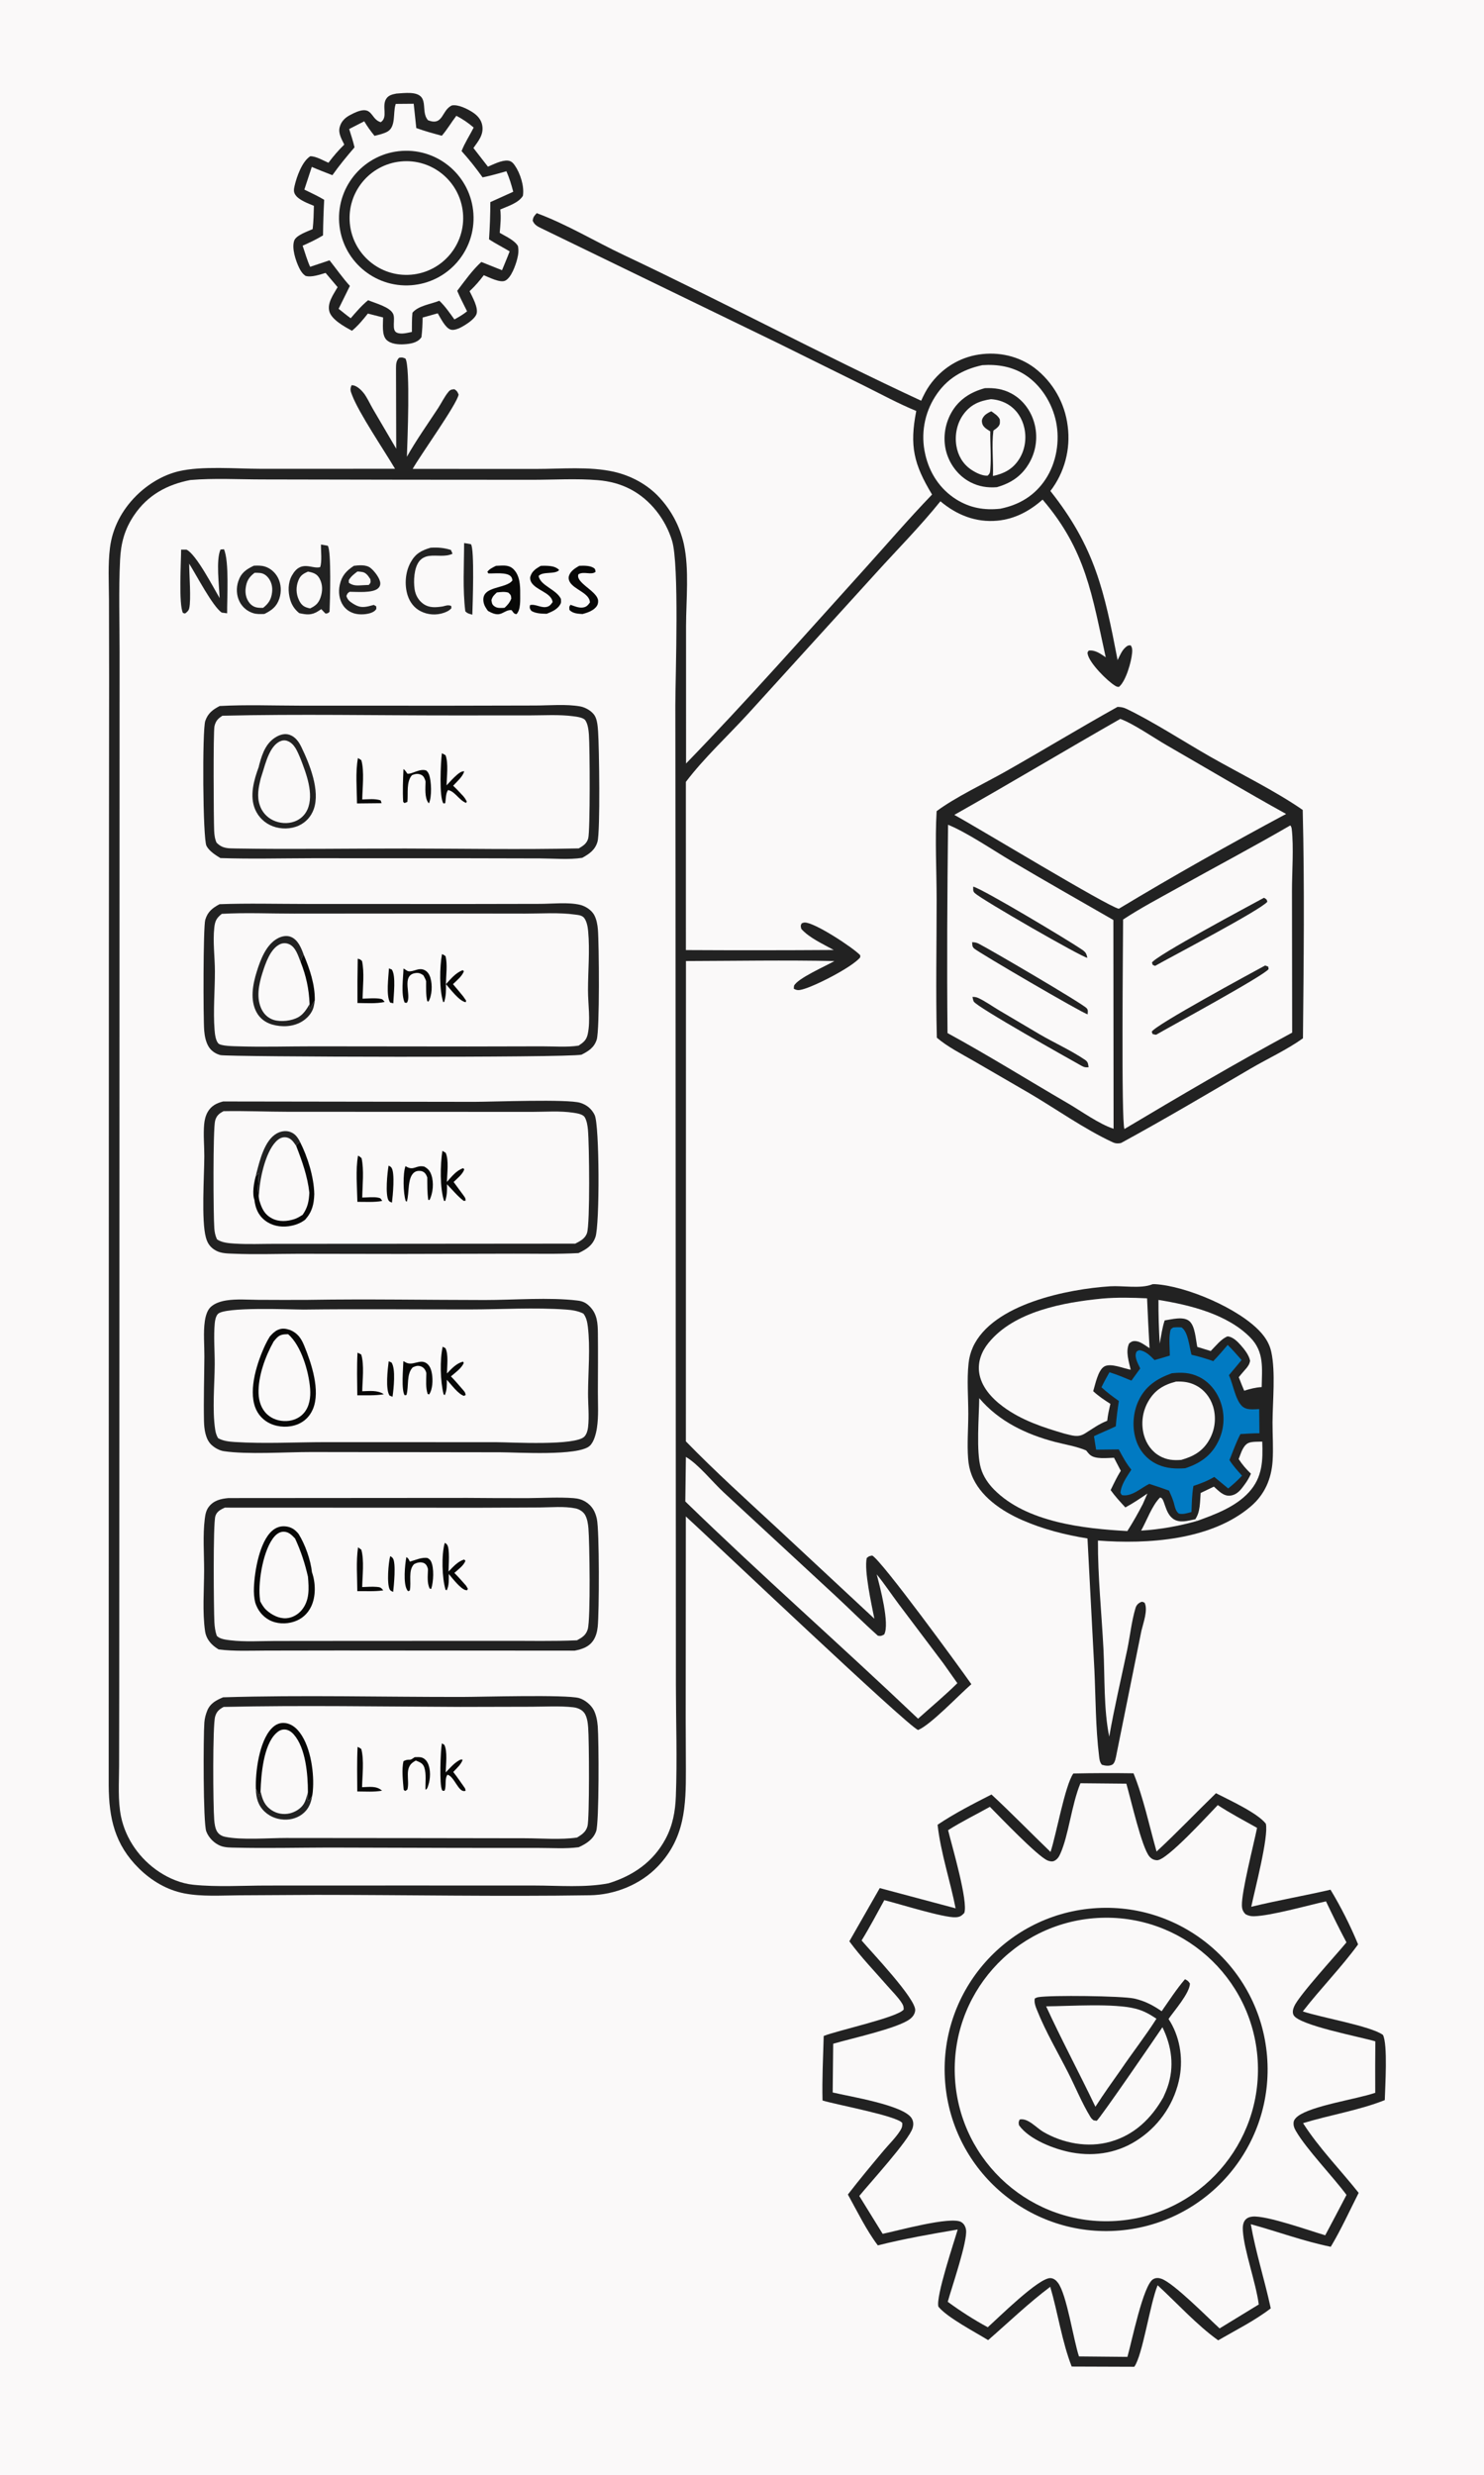
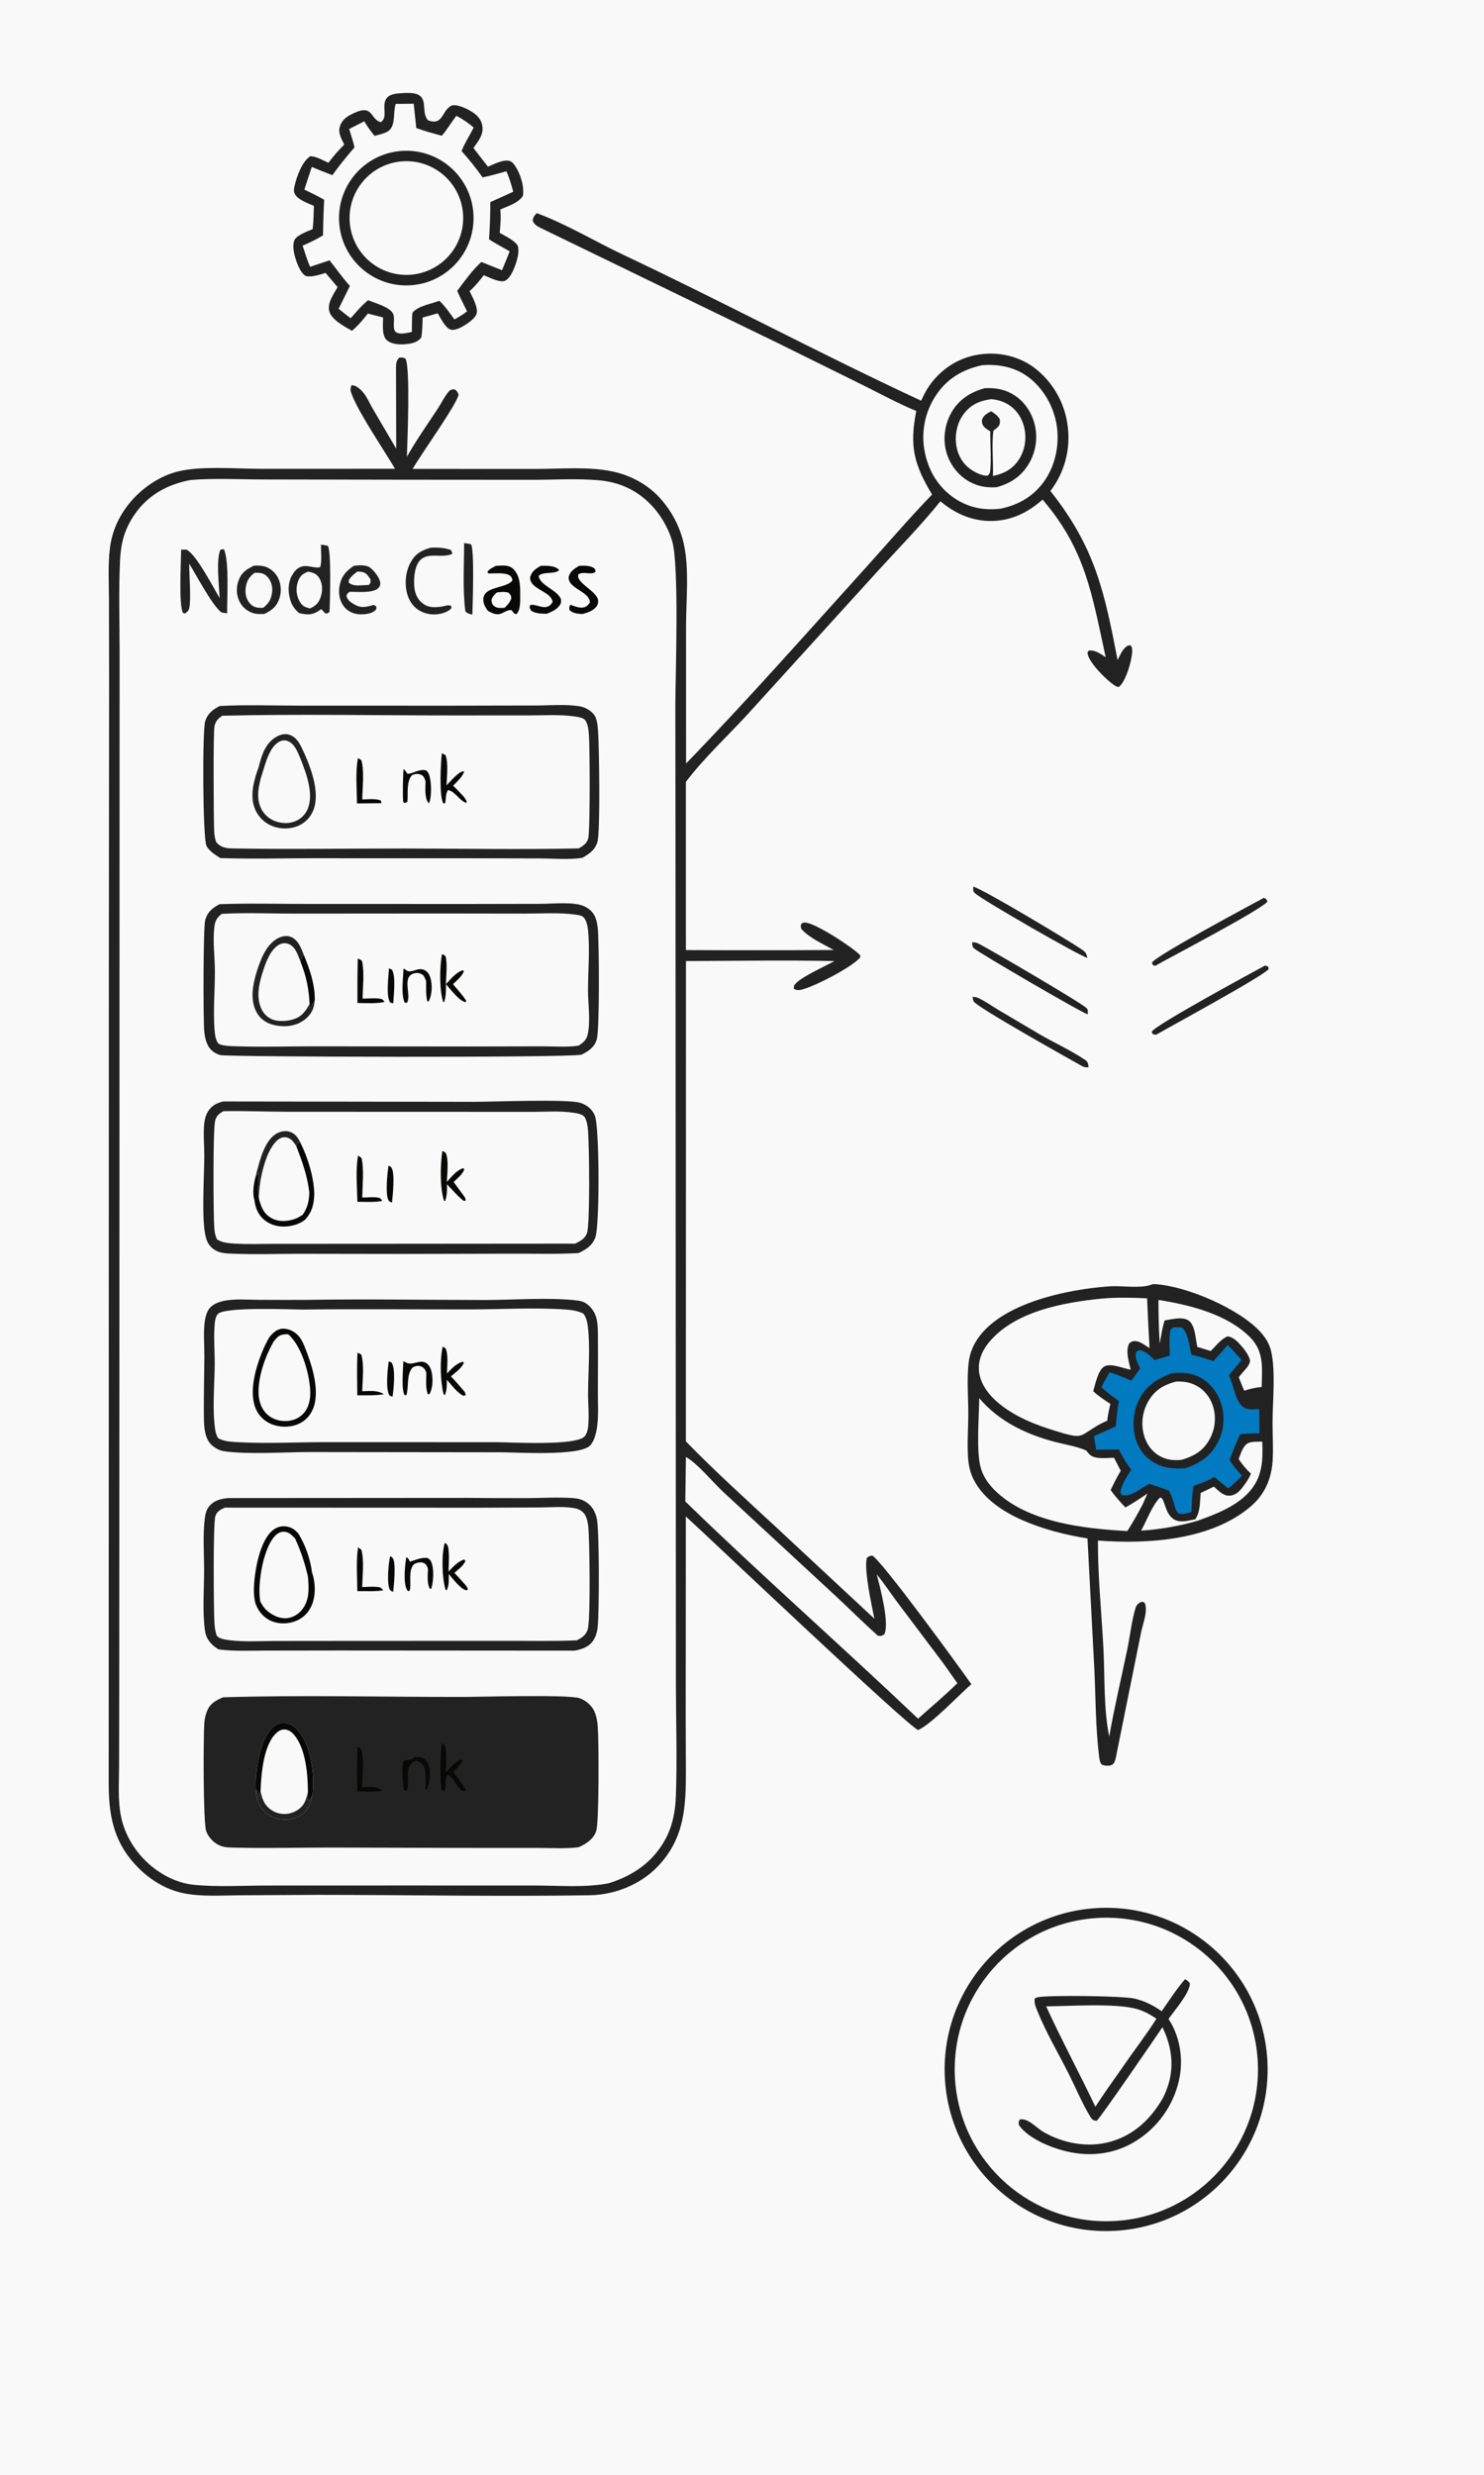
<svg xmlns="http://www.w3.org/2000/svg" style="display: block;" viewBox="0 0 1229 2048" width="1024" height="1707" preserveAspectRatio="none">
  <path transform="translate(0,0)" fill="rgb(250,249,249)" d="M 0 0 L 1229 0 L 1229 2048 L 0 2048 L 0 0 z" />
  <path transform="translate(0,0)" fill="rgb(34,34,34)" d="M 444.495 176.361 C 469.291 185.489 492.688 199.734 516.607 211.011 C 599.244 249.971 680.017 293.148 762.882 331.549 C 764.903 327.072 767.123 322.614 769.99 318.615 C 779.745 305.009 794.107 295.833 810.72 293.325 C 826.985 290.87 843.758 294.558 856.941 304.536 C 872.091 316.236 881.92 333.52 884.231 352.522 C 886.772 371.62 881.618 390.946 869.903 406.242 C 906.982 453.01 914.596 489.316 925.562 546.144 C 927.241 542.881 928.988 538.429 931.737 535.958 C 933.488 534.383 934.058 533.834 936.395 533.937 C 937.788 535.937 937.792 537.823 937.589 540.18 C 936.953 547.574 932.476 563.477 926.724 568.306 C 925.431 568.296 924.794 568.154 923.66 567.473 C 917.019 563.487 902.169 548.649 900.753 541.051 C 900.48 539.585 900.776 539.511 901.626 538.307 C 907.11 537.568 911.377 540.964 915.726 543.802 C 904.33 492.328 899.418 455.316 863.439 413.354 C 852.737 422.829 840.424 429.45 826.003 430.793 C 808.138 432.457 792.334 426.092 778.814 414.753 C 762.244 435.379 743.002 454.769 725.206 474.398 L 619.595 590.516 C 602.637 609.046 583.143 626.97 568.013 646.931 L 568.035 786.079 C 608.849 786.298 649.664 786.274 690.477 786.008 C 681.715 781.086 670.315 776.075 663.615 768.569 C 663.146 766.358 662.817 766.056 663.914 763.988 C 664.752 763.636 665.467 763.323 666.391 763.288 C 674.4 762.983 706.452 784.021 712.447 790.373 L 712.394 792.117 C 705.743 800.216 674.825 816.026 664.381 818.673 C 661.556 819.389 659.901 819.504 657.382 818.021 L 657.587 815.632 C 660.415 809.466 684.053 799.216 691.037 795.155 C 650.108 794.304 609.028 795.033 568.084 795.15 L 568.016 1192.56 C 592.18 1217.37 617.998 1240.67 643.421 1264.19 L 724.107 1339.26 C 721.808 1327.54 715.526 1299.5 717.817 1289.08 C 719.606 1287.45 720.074 1287.46 722.371 1287.05 C 730.194 1291.12 794.426 1379.16 804.451 1393.46 C 794.189 1402.36 770.875 1427.02 760.336 1431.39 C 751.213 1427.8 589.943 1274.71 567.989 1254.67 L 567.867 1421.18 L 568.026 1464.03 C 568.112 1494.26 567.172 1520.7 544.892 1544.1 C 530.505 1559.21 509.235 1567.78 488.491 1568.1 C 413.149 1569.26 337.518 1567.79 262.149 1567.78 L 198.054 1568.14 C 183.281 1568.23 167.332 1569.37 152.761 1566.57 C 138.39 1563.82 125.546 1556.19 115.177 1546.01 C 94.999 1526.19 90.219 1504.32 90.024 1477.23 L 90.161 795.89 L 90.373 561.087 L 90.247 495.795 C 90.174 481.85 89.347 467.149 91.064 453.307 C 93.116 436.769 100.948 422.06 112.666 410.329 C 122.247 400.737 134.819 393.026 148.085 389.898 C 167.114 385.41 195.449 387.863 215.529 387.892 L 327.165 387.875 C 318.066 372.473 297.189 341.703 291.573 326.881 C 290.265 323.429 289.686 322.137 291.17 318.717 C 291.964 318.776 292.345 318.76 293.073 318.947 C 295.918 319.675 299.123 322.635 300.944 324.902 C 304.062 328.783 306.288 334.016 308.818 338.346 L 328.147 371.27 L 327.966 304.872 C 327.985 301.575 328.007 298.485 330.511 296.02 C 333.051 295.528 333.441 295.756 335.759 296.649 C 339.984 303.611 337.374 365.704 336.978 377.911 C 344.762 364.117 354.026 351.073 362.726 337.838 C 365.545 333.55 368.075 328.188 371.332 324.294 C 372.957 322.35 373.963 322.209 376.373 322.055 C 378.398 323.356 378.935 324.245 379.806 326.47 C 378.558 334.308 348.103 376.65 341.754 387.968 L 444.229 387.998 C 464.733 388.011 488.233 385.805 508.271 390.303 C 521.584 393.292 534.396 399.892 544.109 409.523 C 555.196 420.702 562.903 434.783 566.345 450.147 C 570.91 471.269 568.215 496.198 568.154 517.867 L 568.161 631.712 C 618.956 579.373 667.451 524.412 716.394 470.32 C 734.825 449.95 752.823 428.926 771.902 409.174 C 756.782 384.139 753.122 368.952 758.819 340.023 C 743.933 333.905 729.734 326.14 715.324 318.995 L 644.659 284.085 L 447.589 188.537 C 444.736 187.159 442.269 185.618 441.15 182.5 C 441.658 179.317 442.318 178.813 444.495 176.361 z" />
  <path transform="translate(0,0)" fill="rgb(250,249,249)" d="M 157.594 397.174 C 177.241 395.482 197.749 396.684 217.517 396.689 L 334.065 396.907 L 440.95 396.982 C 458.808 396.974 477.416 395.809 495.171 397.289 C 504.827 398.095 513.926 400.428 522.511 404.99 C 538.92 413.71 551.203 429.817 556.603 447.479 C 562.623 467.172 559.411 557.592 559.287 583.272 L 559.453 718.462 L 559.674 1223.32 L 559.766 1394.3 C 559.81 1424.81 560.876 1455.69 559.728 1486.16 C 559.259 1498.63 557.166 1510.28 551.21 1521.41 C 541.007 1540.49 524.294 1551.93 504.021 1558.19 C 484.54 1561.96 462.667 1560.05 442.872 1560.05 L 335.487 1560.02 L 220.847 1560.06 C 200.869 1560.06 179.933 1561.44 160.097 1559.41 C 150.152 1558.39 140.412 1554.38 132.088 1548.93 C 116.096 1538.45 104.137 1521.83 100.239 1503.03 C 97.499 1489.81 98.608 1474.73 98.629 1461.24 L 98.741 1399 L 98.88 1128.52 L 98.997 682.558 L 99.038 540.134 C 99.056 514.691 98.191 488.868 99.43 463.468 C 100.111 449.491 103.062 438.138 111.012 426.34 C 122.246 409.667 138.233 400.946 157.594 397.174 z" />
  <path transform="translate(0,0)" fill="rgb(34,34,34)" d="M 181.925 584.14 C 203.887 582.94 226.304 583.814 248.313 583.832 L 371.533 583.872 L 443.344 583.72 C 455.289 583.699 468.928 582.379 480.645 584.497 C 484.899 585.266 490.201 588.345 492.505 592.086 C 494.675 595.608 495.037 601.384 495.326 605.411 C 496.208 617.707 497.199 687.935 494.828 696.376 C 492.917 703.18 488.057 706.526 482.155 709.758 C 471.321 711.434 458.8 710.287 447.797 710.254 L 380.751 710.104 L 258.191 710.088 C 233.001 710.144 207.696 710.785 182.527 709.959 C 178.418 707.448 173.358 704.251 171.015 699.912 C 167.91 694.161 167.397 603.865 170.015 596.435 C 172.245 590.103 176.14 587.157 181.925 584.14 z" />
  <path transform="translate(0,0)" fill="rgb(250,249,249)" d="M 184.225 592.177 C 247.581 590.683 311.219 591.96 374.605 591.926 L 438.311 591.908 C 450.207 591.908 462.883 591.057 474.683 592.599 C 477.38 592.952 483.099 593.605 484.734 595.959 C 486.874 599.04 487.432 604.145 487.714 607.791 C 488.518 618.176 488.803 687.592 487.141 693.641 C 485.945 697.997 482.942 699.818 479.322 701.954 C 431.466 703.026 383.382 702.114 335.503 702.058 C 288.811 702.003 241.961 702.812 195.281 702.025 C 188.73 701.915 184.094 702.122 179.306 697.143 C 177.878 693.946 177.509 690.664 177.352 687.198 C 176.954 678.365 176.516 605.505 177.631 600.808 C 178.676 596.411 180.579 594.489 184.225 592.177 z" />
  <path transform="translate(0,0)" fill="rgb(34,34,34)" d="M 214.33 634.403 C 214.439 633.483 214.748 632.563 214.992 631.67 C 217.426 622.782 220.684 614.11 229.233 609.422 C 232.451 607.658 236.255 606.718 239.825 607.966 C 244.602 609.637 247.477 613.716 249.574 618.068 C 256.361 632.044 265.328 654.118 259.842 669.496 C 257.681 675.555 253.348 680.371 247.49 683.055 C 240.841 686.101 232.642 686.201 225.835 683.607 C 219.362 681.172 214.15 676.223 211.383 669.885 C 206.457 658.62 210.287 645.35 214.33 634.403 z" />
  <path transform="translate(0,0)" fill="rgb(250,249,249)" d="M 215.914 644.145 L 217.401 639.399 C 219.969 631.28 223.356 617.283 231.915 613.361 C 233.906 612.448 235.959 612.265 238.019 613.045 C 244.112 615.352 246.347 621.994 248.77 627.453 C 253.516 639.719 260.325 657.037 254.573 669.845 C 252.46 674.55 248.698 677.935 243.875 679.712 C 238.217 681.796 231.523 681.264 226.123 678.665 C 220.907 676.187 216.931 671.682 215.121 666.198 C 212.615 658.759 214.094 651.565 215.914 644.145 z" />
  <path transform="translate(0,0)" fill="rgb(8,8,7)" d="M 365.934 623.263 C 367.062 623.688 368.009 624.306 369.037 624.926 C 371.452 631.698 369.985 642.516 369.833 649.781 C 372.585 646.887 375.341 643.718 378.374 641.127 C 380.107 639.646 382.167 637.987 384.48 638.206 C 383.023 642.806 378.519 646.624 375.268 650.089 C 378.224 652.802 380.926 655.837 383.68 658.756 C 384.901 660.144 385.722 661.503 386.591 663.13 L 386.029 664.31 C 380.341 662.293 376.701 654.606 371.044 653.676 C 369.065 656.461 369.321 661.101 368.724 664.554 L 367.258 664.752 C 363.52 659.88 365.01 630.552 365.934 623.263 z" />
  <path transform="translate(0,0)" fill="rgb(8,8,7)" d="M 334.131 636.356 C 335.534 636.991 337.284 640.061 337.318 640.07 C 340.715 640.976 347.812 635.391 353.121 637.575 C 354.178 638.616 354.751 639.375 355.283 640.78 C 357.328 646.185 357.77 659.326 355.234 664.631 C 355.083 664.498 354.905 664.39 354.78 664.232 C 351.541 660.146 352.351 651.746 352.432 646.771 C 352.352 646.263 352.337 646.039 352.137 645.505 C 351.447 643.656 350.745 641.995 348.909 641.125 C 346.147 639.817 343.848 640.276 341.227 641.332 C 336.282 646.811 338.134 656.543 337.389 663.492 L 334.983 664.443 L 333.886 663.452 C 333.361 654.484 333.738 645.328 334.131 636.356 z" />
  <path transform="translate(0,0)" fill="rgb(8,8,7)" d="M 296.44 627.185 C 297.431 627.695 298.348 628.396 299.272 629.02 C 301.847 638.405 300.144 651.718 300.01 661.445 C 304.879 661.346 310.612 660.634 315.259 662.215 L 316.014 664.537 L 295.65 664.749 C 295.578 652.698 294.247 638.998 296.44 627.185 z" />
  <path transform="translate(0,0)" fill="rgb(34,34,34)" d="M 189.149 1239.46 L 387.08 1239.32 C 404.059 1239.48 421.039 1239.54 438.019 1239.49 C 450.22 1239.4 462.782 1238.62 474.948 1239.51 C 478.592 1239.78 482.036 1240.67 485.143 1242.65 C 490.432 1246.02 492.942 1250.63 494.283 1256.64 C 496.467 1266.43 496.25 1334.52 494.999 1345.99 C 494.574 1349.88 493.592 1353.88 491.404 1357.18 C 487.753 1362.68 482.141 1364.5 475.972 1365.72 L 281.096 1365.58 L 220.35 1365.67 C 207.375 1365.69 193.913 1366.36 181.036 1364.7 C 180.225 1364.19 179.435 1363.67 178.656 1363.12 C 174.141 1359.9 170.685 1355.41 169.864 1349.82 C 167.502 1333.78 169.021 1315.64 169.04 1299.36 C 169.056 1285.41 167.871 1270.46 169.594 1256.64 C 170.06 1252.9 170.704 1249.47 173.117 1246.45 C 177.19 1241.35 182.97 1240.03 189.149 1239.46 z" />
  <path transform="translate(0,0)" fill="rgb(250,249,249)" d="M 186.166 1247.38 L 396.848 1247.46 L 446.856 1247.24 C 456.288 1247.19 467.352 1246.1 476.549 1248 C 479.65 1248.64 482.97 1250.64 484.561 1253.45 C 486.365 1256.63 486.988 1260.8 487.309 1264.39 C 488.234 1274.74 489.202 1339.42 486.76 1347.93 C 485.329 1352.92 482.084 1354.84 477.834 1357.15 C 458.084 1358.04 438.049 1357.52 418.259 1357.6 L 294.881 1357.64 L 227.96 1357.7 C 215.736 1357.72 202.864 1358.6 190.745 1357.14 C 187.352 1356.73 181.702 1356.14 179.485 1353.32 C 178.227 1349.64 177.748 1345.99 177.547 1342.11 C 177.033 1332.21 176.352 1260.77 178.364 1254.39 C 179.596 1250.49 182.759 1248.98 186.166 1247.38 z" />
  <path transform="translate(0,0)" fill="rgb(8,8,7)" d="M 211.371 1325.95 C 210.368 1321.84 210.114 1317.75 210.283 1313.51 C 210.827 1299.91 214.899 1275.7 225.395 1266.51 C 228.523 1263.77 232.36 1262.45 236.511 1262.9 C 241.29 1263.42 244.267 1265.49 247.217 1269.05 C 252.752 1277.88 257.222 1290.5 258.36 1300.87 C 261.43 1309.54 261.728 1320.92 257.641 1329.33 C 254.715 1335.36 249.88 1339.64 243.514 1341.73 C 236.92 1343.9 229.082 1343.67 222.91 1340.33 C 217.225 1337.25 213.286 1332.09 211.371 1325.95 z" />
  <path transform="translate(0,0)" fill="rgb(250,249,249)" d="M 215.479 1324.86 C 215.313 1323.59 215.175 1322.33 215.064 1321.06 C 213.902 1307.45 218.126 1281.78 227.277 1271.28 C 229.21 1269.07 231.849 1267.3 234.888 1267.31 C 239.095 1267.33 241.669 1270.11 244.354 1272.91 C 249.146 1283.21 252.533 1293.48 255.041 1304.55 C 255.846 1314.21 256.52 1324.06 249.907 1332.08 C 246.742 1335.92 241.956 1338.62 236.937 1338.91 C 231.001 1339.24 225.016 1336.14 220.694 1332.22 C 218.381 1330.12 216.922 1327.59 215.479 1324.86 z" />
  <path transform="translate(0,0)" fill="rgb(8,8,7)" d="M 368.334 1276.56 C 369.523 1277.12 369.066 1276.78 370.065 1277.81 C 372.82 1280.63 371.464 1296.01 371.457 1300.27 C 375.337 1296.31 378.934 1292.03 384.358 1290.3 L 385.448 1291.32 C 384.158 1295.25 379.337 1298.66 376.277 1301.4 C 379.646 1304.7 382.733 1308.33 385.888 1311.84 L 387.459 1314.43 L 386.913 1315.72 C 386.623 1315.71 386.332 1315.71 386.043 1315.68 C 381.825 1315.27 374.567 1305.67 371.676 1302.32 C 371.625 1307.03 372.057 1311.4 369.972 1315.77 L 368.996 1315.35 C 366.042 1305.64 365.492 1286.41 368.334 1276.56 z" />
  <path transform="translate(0,0)" fill="rgb(8,8,7)" d="M 336.517 1288.33 C 338.044 1289.09 338.432 1290.04 339.161 1291.49 C 339.257 1291.68 339.348 1291.87 339.442 1292.06 C 343.941 1290.84 349.578 1288.14 354.219 1289.12 C 355.305 1289.87 356.241 1290.5 356.869 1291.7 C 359.695 1297.1 358.998 1309.02 357.102 1314.66 L 355.824 1314.34 C 353.564 1309.57 354.28 1303.91 354.414 1298.75 C 354.37 1298.12 354.386 1297.92 354.162 1297.24 C 353.462 1295.12 352.347 1293.48 350.086 1292.91 C 347.62 1292.29 345.191 1292.96 343.009 1294.08 C 337.732 1299.15 340.88 1309.24 339.379 1315.98 L 338.043 1316.54 C 337.529 1316.04 337.553 1316.11 337.104 1315.38 C 333.796 1310.01 335.364 1294.61 336.517 1288.33 z" />
  <path transform="translate(0,0)" fill="rgb(8,8,7)" d="M 296.514 1280.22 L 299.244 1282.2 C 301.727 1291.16 300.129 1303.82 299.967 1313.1 C 303.911 1312.98 308.077 1312.63 312.004 1312.96 C 315.151 1313.23 315.512 1313.54 317.411 1315.84 C 310.513 1316.89 302.922 1316.41 295.921 1316.48 C 295.877 1304.63 294.81 1291.92 296.514 1280.22 z" />
  <path transform="translate(0,0)" fill="rgb(8,8,7)" d="M 323.134 1287.56 C 324.076 1287.99 324.656 1288.37 325.305 1289.22 C 328.121 1292.87 326.18 1312.23 325.599 1317.12 C 324.524 1316.58 323.485 1316.31 322.852 1315.25 C 320.143 1310.7 321.698 1292.81 323.134 1287.56 z" />
  <path transform="translate(0,0)" fill="rgb(34,34,34)" d="M 181.839 748.11 C 205.359 747.26 229.104 747.888 252.652 747.9 L 385.093 747.947 L 447.345 747.831 C 457.375 747.813 470.718 746.301 480.393 748.633 C 484.827 749.701 489.834 752.93 492.062 756.993 C 494.036 760.591 494.836 765.113 495.162 769.157 C 496.132 781.165 496.688 852.1 494.19 860.124 C 492.144 866.695 487.413 869.693 481.611 872.622 C 469.26 875.286 189.008 874.494 182.635 872.979 C 178.669 872.036 174.862 869.456 172.773 865.959 C 170.428 862.033 169.496 857.264 169.118 852.765 C 168.269 842.649 168.229 766.984 170 760.999 C 171.961 754.368 175.927 751.252 181.839 748.11 z" />
  <path transform="translate(0,0)" fill="rgb(250,249,249)" d="M 183.696 756.098 C 203.434 754.966 223.789 755.92 243.599 755.892 L 362.358 755.799 L 434.822 755.895 C 448.389 755.896 462.825 754.83 476.258 756.702 C 479.178 757.109 482.239 757.253 484.012 759.802 C 486.054 762.738 486.78 767.089 487.099 770.581 C 488.554 786.463 486.972 803.262 486.961 819.23 C 486.952 830.807 489.167 844.11 486.794 855.408 C 485.718 860.53 483.32 862.37 479.21 865.122 C 469.667 866.625 458.64 865.683 448.939 865.715 L 387.472 865.841 L 259.843 865.714 C 239.035 865.69 218.068 866.389 197.279 865.714 C 193.665 865.597 182.688 865.57 180.706 863.202 C 178.482 860.544 177.958 855.441 177.695 852.102 C 176.452 836.304 177.999 819.616 177.97 803.713 C 177.949 791.804 176.172 779.338 177.463 767.521 C 178.071 761.952 179.341 759.548 183.696 756.098 z" />
  <path transform="translate(0,0)" fill="rgb(250,249,249)" d="M 260.711 827.691 C 260.457 829.457 260.191 831.228 259.771 832.963 C 258.512 838.17 254.389 842.643 249.871 845.315 C 242.65 849.586 233.48 849.959 225.539 847.718 C 219.924 846.133 215.23 842.668 212.444 837.496 C 206.935 827.267 209.33 814.57 212.599 804.037 C 215.699 794.048 220.496 781.125 230.449 776.133 C 233.644 774.531 237.545 773.788 240.947 775.181 C 246.823 777.588 249.488 784.359 251.504 789.878 C 256.515 801.705 260.931 814.677 260.711 827.691 z" />
  <path transform="translate(0,0)" fill="rgb(34,34,34)" d="M 260.711 827.691 C 260.457 829.457 260.191 831.228 259.771 832.963 C 258.512 838.17 254.389 842.643 249.871 845.315 C 242.65 849.586 233.48 849.959 225.539 847.718 C 219.924 846.133 215.23 842.668 212.444 837.496 C 206.935 827.267 209.33 814.57 212.599 804.037 C 215.699 794.048 220.496 781.125 230.449 776.133 C 233.644 774.531 237.545 773.788 240.947 775.181 C 246.823 777.588 249.488 784.359 251.504 789.878 C 250.095 792 249.341 793.513 249.015 796.054 C 246.917 790.845 244.951 783.561 239.376 781.185 C 236.912 780.135 234.327 780.106 231.885 781.231 C 223.833 784.941 219.799 797.247 217.298 805.122 C 214.269 814.663 211.98 826.154 216.878 835.502 C 218.987 839.527 222.353 842.519 226.728 843.869 C 232.685 845.707 241.501 844.669 246.952 841.663 C 251.314 839.257 253.968 834.944 256.401 830.763 C 256.421 832.035 256.114 833.53 256.931 834.522 C 257.875 831.972 259.22 829.938 260.711 827.691 z" />
  <path transform="translate(0,0)" fill="rgb(8,8,7)" d="M 249.015 796.054 C 249.341 793.513 250.095 792 251.504 789.878 C 256.515 801.705 260.931 814.677 260.711 827.691 C 259.22 829.938 257.875 831.972 256.931 834.522 C 256.114 833.53 256.421 832.035 256.401 830.763 C 255.874 818.418 253.597 807.497 249.015 796.054 z" />
  <path transform="translate(0,0)" fill="rgb(8,8,7)" d="M 366.037 789.424 C 367.267 789.864 367.932 790.333 368.972 791.095 C 370.712 797.784 369.39 807.259 369.272 814.304 C 373.531 809.737 377.217 805.037 383.149 802.705 L 384.191 803.515 C 382.723 807.742 378.296 811.181 375.134 814.27 C 378.051 817.559 380.798 821.031 383.609 824.413 L 386.038 827.899 L 385.708 829.202 C 380.306 828.364 372.978 818.371 369.299 814.254 C 369.451 819.518 369.428 823.938 367.846 828.993 L 367.083 829.155 C 363.718 818.954 364.12 800.094 366.037 789.424 z" />
  <path transform="translate(0,0)" fill="rgb(8,8,7)" d="M 334.144 801.357 C 335.389 801.82 336.964 803.361 338.134 803.572 C 342.512 804.364 346.605 800.18 351.632 802.654 C 354.26 803.948 355.711 806.477 356.496 809.203 C 358.167 815.008 357.885 823.386 354.874 828.694 L 353.804 828.341 C 352.63 822.957 352.925 817.264 352.896 811.776 C 352.378 810.02 351.444 808.47 350.575 806.87 C 348.302 805.446 346.832 804.685 343.978 805.12 C 331.745 806.982 341.325 824.19 336.878 829.739 L 335.175 829.577 C 331.941 822.821 333.96 808.885 334.144 801.357 z" />
  <path transform="translate(0,0)" fill="rgb(8,8,7)" d="M 296.26 793.221 C 298.152 793.645 298.415 793.813 299.827 795.15 C 301.867 804.699 300.458 816.53 300.258 826.282 C 304.67 826.155 309.449 825.699 313.826 826.211 C 316.69 826.547 316.857 826.79 318.561 829.001 C 311.33 830.558 303.407 829.91 296.034 829.869 C 295.939 817.652 296.014 805.435 296.26 793.221 z" />
  <path transform="translate(0,0)" fill="rgb(8,8,7)" d="M 322.083 801.24 L 324.465 802.167 C 328.063 807.224 325.932 823.528 325.722 830.108 L 323.119 829.513 C 319.509 823.994 321.797 808.139 322.083 801.24 z" />
  <path transform="translate(0,0)" fill="rgb(34,34,34)" d="M 184.758 911.328 L 392.801 911.632 C 408.312 911.622 470.217 909.182 480.591 912.452 C 485.977 914.15 489.966 917.418 492.47 922.527 C 496.526 930.804 496.713 1013.56 493.1 1023.6 C 490.547 1030.7 485.615 1033.66 479.081 1036.79 C 461.227 1037.76 443.079 1037.22 425.193 1037.28 L 331.804 1037.49 L 247.165 1037.36 C 229.321 1037.41 211.267 1038.04 193.443 1037.3 C 188.539 1037.1 183.389 1037.16 178.954 1034.79 C 174.372 1032.34 171.945 1029.02 170.553 1024.03 C 166.614 1009.94 169.157 973.014 169.198 956.661 C 169.219 948.014 168.315 939.063 169.052 930.453 C 169.36 926.858 170.211 923.152 172.025 920.001 C 174.934 914.95 179.311 912.714 184.758 911.328 z" />
  <path transform="translate(0,0)" fill="rgb(250,249,249)" d="M 185.149 919.366 C 202.941 919.022 220.889 919.827 238.708 919.846 L 375.37 919.891 L 440.445 919.924 C 451.693 919.929 463.85 918.933 474.937 920.668 C 477.744 921.107 482.702 921.785 484.26 924.398 C 486.007 927.33 486.607 931.439 486.917 934.775 C 488.037 946.847 488.727 1012.33 486.142 1020.17 C 484.608 1024.82 480.424 1026.9 476.383 1028.97 L 292.271 1029.12 L 228.177 1029.13 C 216.929 1029.12 205.356 1029.65 194.141 1028.92 C 189.577 1028.63 183.421 1028.17 179.674 1025.32 C 178.292 1022.37 177.739 1019.6 177.492 1016.38 C 176.646 1005.35 176.31 933.671 178.182 927.148 C 179.36 923.041 181.471 921.292 185.149 919.366 z" />
  <path transform="translate(0,0)" fill="rgb(250,249,249)" d="M 211.739 973.355 C 211.942 972.371 212.174 971.419 212.429 970.447 C 215.193 959.954 219.112 943.386 229.235 937.771 C 232.417 936.006 236.498 935.278 240.001 936.42 C 244.352 937.838 246.555 940.985 248.5 944.847 C 254.828 957.268 260.006 973.985 260.278 987.984 C 259.991 996.538 258.493 1002.63 252.723 1009.16 C 248.672 1012.27 244.025 1013.87 239.007 1014.57 C 232.092 1015.52 224.938 1014.08 219.382 1009.73 C 213.8 1005.35 211.494 999.574 210.683 992.702 C 208.744 987.524 210.276 978.608 211.739 973.355 z" />
  <path transform="translate(0,0)" fill="rgb(8,8,7)" d="M 245.267 948.028 C 245.953 946.587 247.264 945.791 248.5 944.847 C 254.828 957.268 260.006 973.985 260.278 987.984 C 259.991 996.538 258.493 1002.63 252.723 1009.16 C 248.672 1012.27 244.025 1013.87 239.007 1014.57 C 232.092 1015.52 224.938 1014.08 219.382 1009.73 C 213.8 1005.35 211.494 999.574 210.683 992.702 C 208.744 987.524 210.276 978.608 211.739 973.355 L 214.284 970.484 C 214.277 977.407 212.937 983.658 214.338 990.573 L 214.681 992.929 C 216.722 999.664 218.823 1004.77 225.388 1008.14 C 231.18 1011.12 237.984 1010.61 244.014 1008.6 C 246.392 1007.8 248.542 1006.44 250.649 1005.11 C 254.844 998.995 255.764 994.227 256.199 986.861 C 254.701 973.231 250.206 960.723 245.267 948.028 z" />
  <path transform="translate(0,0)" fill="rgb(34,34,34)" d="M 211.739 973.355 C 211.942 972.371 212.174 971.419 212.429 970.447 C 215.193 959.954 219.112 943.386 229.235 937.771 C 232.417 936.006 236.498 935.278 240.001 936.42 C 244.352 937.838 246.555 940.985 248.5 944.847 C 247.264 945.791 245.953 946.587 245.267 948.028 C 243.167 945.047 241.271 941.881 237.422 941.098 C 234.752 940.556 232.282 941.366 230.181 943.032 C 220.407 950.785 215.49 973.831 214.645 985.639 C 214.527 987.283 214.425 988.928 214.338 990.573 C 212.937 983.658 214.277 977.407 214.284 970.484 L 211.739 973.355 z" />
  <path transform="translate(0,0)" fill="rgb(8,8,7)" d="M 366.362 952.196 L 369.103 953.803 C 371.844 959.945 370.284 971.105 370.086 977.902 C 374.041 973.562 377.858 968.436 383.593 966.523 L 384.509 967.519 C 383.054 971.637 378.77 974.953 375.677 977.947 L 383.961 989.212 C 385.135 990.935 385.593 991.279 385.6 993.419 L 383.978 993.564 C 378.881 989.675 374.68 984.426 370.174 979.864 C 370.312 984.823 370.259 988.897 368.689 993.635 L 367.795 993.672 C 364.154 982.865 364.602 963.554 366.362 952.196 z" />
-   <path transform="translate(0,0)" fill="rgb(8,8,7)" d="M 335.804 964.822 C 342.775 969.334 344.326 963.579 351.4 965.245 C 354.518 966.98 356.059 968.752 357.24 972.15 C 359.409 978.389 358.648 986.925 355.79 992.791 L 354.692 992.827 C 353.764 986.668 353.911 980.387 353.848 974.172 C 353.03 971.979 352.102 970.15 349.878 969.231 C 348.207 968.541 345.605 968.603 343.991 969.442 C 336.901 973.128 339.245 987.558 336.85 994.305 L 335.989 993.671 C 333.89 987.239 333.525 971.16 335.804 964.822 z" />
  <path transform="translate(0,0)" fill="rgb(8,8,7)" d="M 296.499 956.193 C 297.723 956.683 298.471 957.378 299.44 958.257 C 301.613 968.137 300.132 980.72 300.006 990.833 C 304.143 990.814 309.241 990.116 313.238 990.925 C 315.386 991.36 315.395 991.763 316.498 993.649 C 309.897 994.862 302.68 994.348 295.974 994.371 C 295.754 982.104 294.397 968.264 296.499 956.193 z" />
  <path transform="translate(0,0)" fill="rgb(8,8,7)" d="M 321.821 964.393 C 322.843 964.95 323.477 965.151 324.191 966.115 C 327.237 970.226 325.271 989.698 324.602 995.051 C 323.513 994.53 322.482 994.287 321.816 993.239 C 318.919 988.686 320.784 969.881 321.821 964.393 z" />
  <path transform="translate(0,0)" fill="rgb(34,34,34)" d="M 254.917 1075.49 L 256.409 1075.46 C 304.699 1074.68 353.163 1075.58 401.472 1075.6 C 425.337 1075.61 455.077 1073.2 478.251 1076.05 C 482.501 1076.57 485.2 1077.76 488.283 1080.82 C 494.69 1087.19 495.064 1094.85 495.154 1103.43 C 495.323 1119.49 495.192 1135.57 495.147 1151.63 C 495.119 1161.33 495.838 1171.79 494.367 1181.38 C 493.662 1185.98 491.958 1193.07 488.361 1196.31 C 478.878 1204.86 428.695 1201.62 414.25 1201.6 L 257.474 1201.4 C 236.967 1201.38 204.58 1203.58 185.338 1200.68 C 181.614 1200.12 177.563 1197.81 174.872 1195.19 C 170.071 1190.53 169.067 1182.09 168.93 1175.72 C 168.549 1157.97 169.151 1140.1 169.255 1122.34 C 169.311 1112.93 168.289 1102.47 169.614 1093.19 C 170.172 1089.28 171.486 1084.2 174.451 1081.42 C 177.916 1078.17 182.914 1076.66 187.504 1075.94 C 195.978 1074.6 205.406 1075.4 213.979 1075.45 C 227.625 1075.54 241.271 1075.55 254.917 1075.49 z" />
  <path transform="translate(0,0)" fill="rgb(250,249,249)" d="M 251.349 1083.51 C 297.324 1082.91 343.331 1083.47 389.309 1083.4 C 415.458 1083.36 442.705 1081.66 468.689 1083.5 C 473.656 1083.85 478.694 1084.57 483.162 1086.87 C 485.56 1090 486.348 1093.74 486.818 1097.58 C 488.96 1115.09 487.1 1134.73 487.003 1152.44 C 486.953 1161.61 488.06 1171.69 487.031 1180.71 C 486.722 1183.41 485.932 1186.46 484.064 1188.51 C 476.849 1196.44 423.324 1193.28 410.75 1193.24 L 269.255 1193.2 C 244.507 1193.23 218.902 1194.66 194.275 1193.08 C 189.615 1192.78 184.647 1192.25 180.555 1189.84 C 179.323 1187.63 178.629 1185.54 178.243 1183.06 C 175.686 1166.57 177.72 1145.82 177.818 1128.95 C 177.883 1117.77 176.817 1105.7 177.868 1094.63 C 178.098 1092.21 178.736 1089.13 180.354 1087.25 C 185.743 1081.02 240.254 1083.49 251.349 1083.51 z" />
  <path transform="translate(0,0)" fill="rgb(8,8,7)" d="M 223.374 1105.93 C 225.18 1103.82 227.303 1101.62 229.848 1100.43 C 233.669 1098.63 236.574 1099.21 240.368 1100.45 C 246.379 1102.98 249.394 1107.21 251.845 1113.15 C 257.84 1127.66 265.589 1150.57 259.156 1165.83 C 256.713 1171.63 252.415 1176.04 246.566 1178.42 C 239.532 1181.28 230.873 1181.03 223.967 1177.92 C 218.108 1175.3 213.559 1170.43 211.354 1164.4 C 205.687 1149.13 213.101 1126.66 219.82 1112.43 C 220.894 1110.21 222.08 1108.04 223.374 1105.93 z" />
  <path transform="translate(0,0)" fill="rgb(250,249,249)" d="M 226.639 1109.91 C 227.437 1108.93 228.239 1107.97 229.105 1107.06 C 231.972 1104.04 234.725 1103.97 238.615 1103.89 C 249.503 1113.33 255.758 1134.84 256.831 1148.95 C 257.375 1156.1 256.367 1163.87 251.408 1169.4 C 247.811 1173.42 242.554 1175.52 237.225 1175.73 C 231.405 1175.97 225.564 1174.2 221.245 1170.2 C 216.41 1165.73 214.339 1159.31 214.137 1152.86 C 213.693 1138.66 219.726 1122.18 226.639 1109.91 z" />
  <path transform="translate(0,0)" fill="rgb(8,8,7)" d="M 366.624 1114.22 L 368.922 1115.48 C 371.517 1120.56 370.229 1130.5 370.148 1136.37 C 374.192 1132.25 377.724 1128.14 383.484 1126.57 L 384.073 1127.73 C 382.077 1132.25 377.126 1135.62 373.437 1138.79 C 377.094 1142.48 380.43 1146.52 383.843 1150.43 C 385.123 1151.91 385.258 1152.29 385.665 1154.21 L 384.175 1154.93 C 379.219 1153.24 373.756 1145.53 370.047 1141.59 C 370.016 1146.17 370.255 1150.09 368.321 1154.35 L 367.361 1153.58 C 364.624 1142.78 364.193 1125.16 366.624 1114.22 z" />
  <path transform="translate(0,0)" fill="rgb(8,8,7)" d="M 334.033 1126.24 C 335.007 1126.6 334.639 1126.4 335.43 1126.91 C 341.513 1130.82 347.364 1124.17 352.984 1127.77 C 356.093 1129.76 357.219 1133.44 357.766 1136.9 C 358.549 1141.86 358.361 1149.51 355.388 1153.73 L 354.184 1153.34 C 352.413 1148.13 353.002 1142.19 353.066 1136.75 C 353.073 1136.25 353.104 1136.03 352.943 1135.49 C 352.298 1133.33 350.885 1131.36 348.695 1130.56 C 345.951 1129.57 344.295 1130.27 341.824 1131.32 C 336.391 1136.97 338.707 1147.03 336.636 1154.14 L 335.207 1154.48 C 332.127 1150.63 333.949 1131.47 334.033 1126.24 z" />
  <path transform="translate(0,0)" fill="rgb(8,8,7)" d="M 296.073 1119.19 C 297.201 1119.58 298.148 1120.15 299.182 1120.74 C 301.771 1129.4 300.157 1142.04 300.005 1151.08 C 306.084 1150.94 312.641 1150 317.899 1153.58 C 310.775 1154.81 303.13 1154.37 295.908 1154.44 C 295.786 1142.7 295.465 1130.92 296.073 1119.19 z" />
  <path transform="translate(0,0)" fill="rgb(8,8,7)" d="M 321.898 1126.3 L 324.21 1127.3 C 327.869 1132.36 325.991 1149.35 325.082 1155.65 L 322.686 1154.73 C 319.057 1149.86 321.081 1132.5 321.898 1126.3 z" />
  <path transform="translate(0,0)" fill="rgb(34,34,34)" d="M 184.787 1404.31 C 250.567 1402.33 316.852 1404.1 382.691 1404.01 C 398.672 1403.99 468.804 1401.95 479.451 1404.92 C 484.192 1406.24 489.442 1410.49 491.703 1414.86 C 493.798 1418.91 494.668 1423.79 495.032 1428.29 C 495.957 1439.76 496.246 1508.01 493.711 1515.14 C 491.312 1521.88 485.472 1525.54 479.272 1528.35 C 468.638 1529.79 456.872 1528.93 446.086 1528.96 L 379.71 1528.93 L 272.632 1528.64 C 246.87 1528.69 220.972 1529.32 195.223 1528.72 C 191.13 1528.62 186.701 1528.74 182.829 1527.29 C 177.528 1525.29 172.848 1520.58 170.832 1515.28 C 168.154 1508.24 168.375 1436.36 169.235 1425.14 C 169.495 1421.74 170.4 1418.25 171.726 1415.11 C 174.237 1409.17 179.165 1406.67 184.787 1404.31 z" />
-   <path transform="translate(0,0)" fill="rgb(250,249,249)" d="M 185.251 1412.26 C 250.468 1410.81 315.971 1412.02 381.218 1412.24 L 440.449 1412.1 C 451.64 1412.06 463.367 1411.33 474.498 1412.54 C 478.003 1412.92 481.776 1414.29 483.919 1417.27 C 486.193 1420.43 486.783 1425.37 487.091 1429.15 C 487.937 1439.52 488.235 1504.3 486.559 1510.84 C 485.32 1515.68 481.89 1517.92 477.901 1520.34 C 464.262 1522.37 448.666 1520.95 434.788 1520.94 L 348.037 1520.81 L 236.992 1520.71 C 222.433 1520.69 200.12 1522.61 186.429 1519.74 C 183.717 1519.18 181.213 1517.77 179.758 1515.34 C 178.142 1512.64 177.667 1508.82 177.406 1505.74 C 176.457 1494.55 176.003 1427.39 178.187 1420.18 C 179.473 1415.94 181.54 1414.26 185.251 1412.26 z" />
  <path transform="translate(0,0)" fill="rgb(250,249,249)" d="M 211.911 1480.1 C 211.388 1466.03 214.656 1440.83 224.891 1430.11 C 227.537 1427.34 230.684 1425.51 234.601 1425.51 C 239.298 1425.52 243.468 1428.02 246.547 1431.41 C 256.655 1442.53 260.034 1464.45 259.27 1479.01 C 259.148 1481.33 258.989 1483.94 258.441 1486.21 C 257.752 1490.6 256.305 1494.77 253.362 1498.16 C 249.398 1502.74 243.492 1505.26 237.492 1505.5 C 230.791 1505.77 224.179 1503.61 219.255 1498.99 C 213.662 1493.74 212.059 1487.54 211.911 1480.1 z" />
  <path transform="translate(0,0)" fill="rgb(8,8,7)" d="M 211.911 1480.1 C 211.388 1466.03 214.656 1440.83 224.891 1430.11 C 227.537 1427.34 230.684 1425.51 234.601 1425.51 C 239.298 1425.52 243.468 1428.02 246.547 1431.41 C 256.655 1442.53 260.034 1464.45 259.27 1479.01 C 259.148 1481.33 258.989 1483.94 258.441 1486.21 L 255.747 1489.96 L 254.798 1489.53 L 254.999 1482.73 C 254.972 1468.2 253.259 1446.5 243.349 1435.13 C 241.362 1432.85 238.672 1430.97 235.545 1430.94 C 232.685 1430.92 230.528 1432.27 228.525 1434.19 C 218.157 1444.13 216.239 1468.25 215.784 1481.95 L 214.553 1486.73 C 214.142 1484.42 213.469 1482.78 212.295 1480.75 L 211.911 1480.1 z" />
  <path transform="translate(0,0)" fill="rgb(34,34,34)" d="M 211.911 1480.1 L 212.295 1480.75 C 213.469 1482.78 214.142 1484.42 214.553 1486.73 L 215.784 1481.95 C 217.257 1488.85 218.973 1493.75 225.065 1497.79 C 229.4 1500.66 234.94 1501.53 239.981 1500.34 C 244.319 1499.33 249.013 1496.52 251.427 1492.71 C 253.308 1489.75 254.156 1486.09 254.999 1482.73 L 254.798 1489.53 L 255.747 1489.96 L 258.441 1486.21 C 257.752 1490.6 256.305 1494.77 253.362 1498.16 C 249.398 1502.74 243.492 1505.26 237.492 1505.5 C 230.791 1505.77 224.179 1503.61 219.255 1498.99 C 213.662 1493.74 212.059 1487.54 211.911 1480.1 z" />
  <path transform="translate(0,0)" fill="rgb(8,8,7)" d="M 365.96 1442.43 L 367.912 1443.58 C 370.772 1448.73 369.246 1460.41 369.108 1466.46 C 372.266 1463.26 375.675 1459.18 379.537 1456.89 C 381.067 1455.98 381.471 1455.54 383.161 1455.98 C 381.882 1459.89 378.143 1463.12 375.36 1466.09 C 378.742 1470.38 381.814 1474.95 384.971 1479.41 C 385.363 1480.02 385.442 1480.9 385.604 1481.61 C 379.841 1484.09 376.517 1469.86 370.599 1468.36 C 368.028 1471.81 369.875 1477.32 368.18 1481.59 L 366.636 1481.68 C 366.477 1481.5 366.289 1481.34 366.159 1481.13 C 363.689 1477.3 364.868 1447.74 365.96 1442.43 z" />
  <path transform="translate(0,0)" fill="rgb(8,8,7)" d="M 343.434 1453.86 C 345.367 1453.8 347.681 1453.61 349.531 1454.24 C 351.664 1454.97 353.36 1456.81 354.3 1458.81 C 356.824 1464.19 356.531 1471.69 354.661 1477.22 C 354.115 1478.82 353.974 1480.03 352.384 1480.81 C 352.14 1475.09 353.209 1467.84 351.426 1462.46 C 350.178 1458.69 347.613 1458.04 344.36 1456.63 C 343.75 1456.98 343.149 1457.34 342.556 1457.72 C 334.665 1462.72 339.311 1472.67 337.498 1480.19 C 337.272 1481.13 336.209 1481.38 335.408 1481.84 L 334.298 1480.73 C 333.7 1473.77 332.531 1463.85 334.161 1457.16 C 336.032 1456.18 337.236 1455.88 339.364 1455.97 C 340.607 1456.03 342.34 1454.54 343.434 1453.86 z" />
  <path transform="translate(0,0)" fill="rgb(8,8,7)" d="M 296.138 1445.37 C 297.491 1445.84 298.083 1446.3 299.225 1447.13 C 301.654 1456.44 300.042 1469.11 299.86 1478.7 C 305.779 1478.53 311.76 1477.39 316.386 1481.56 C 309.819 1482.8 302.565 1482.22 295.887 1482.22 C 295.829 1469.95 295.544 1457.63 296.138 1445.37 z" />
  <path transform="translate(0,0)" fill="rgb(34,34,34)" d="M 265.835 450.542 C 267.701 450.823 269.553 451.178 271.409 451.517 C 274.564 455.279 273.294 498.515 272.919 506.14 C 271.53 507.486 271.497 507.467 269.564 507.639 C 268.368 506.436 267.193 505.228 266.057 503.969 C 265.236 504.549 264.4 505.109 263.551 505.649 C 257.969 509.183 253.885 508.648 247.773 507.279 C 243.976 504.159 241.639 500.676 240.279 495.977 C 238.454 489.668 238.436 482.147 241.699 476.283 C 249.288 462.646 258.401 471.168 265.128 469.236 C 266.836 464.666 265.683 455.716 265.835 450.542 z" />
  <path transform="translate(0,0)" fill="rgb(250,249,249)" d="M 255.032 472.941 C 256.045 473.123 257.049 473.331 258.04 473.615 C 261.191 474.516 263.108 475.874 264.695 478.777 C 267.363 483.66 267.238 489.259 265.438 494.401 C 263.775 499.151 261.228 501.314 256.805 503.402 C 255.776 503.194 254.726 502.902 253.735 502.557 C 250.533 501.441 248.855 499.241 247.476 496.265 C 245.109 491.156 245.005 485.582 247.065 480.342 C 248.749 476.057 251.073 474.716 255.032 472.941 z" />
  <path transform="translate(0,0)" fill="rgb(34,34,34)" d="M 210.217 468.063 C 213.339 467.893 216.287 467.832 219.315 468.736 C 224.033 470.145 228.009 473.739 230.23 478.093 C 232.901 483.331 233.183 489.643 231.362 495.191 C 229.14 501.959 225.138 504.873 218.995 507.962 C 215.85 508.105 212.812 508.245 209.761 507.333 C 204.827 505.834 200.718 502.385 198.387 497.785 C 195.745 492.565 195.521 486.287 197.397 480.789 C 199.753 473.887 203.875 471.079 210.217 468.063 z" />
  <path transform="translate(0,0)" fill="rgb(250,249,249)" d="M 210.818 473.941 C 212.351 473.908 213.921 473.899 215.446 474.079 C 218.35 474.421 220.597 475.994 222.352 478.292 C 224.944 481.688 225.825 485.853 225.337 490.035 C 224.651 495.903 222.495 499.292 217.928 502.907 C 216.915 502.959 215.9 502.953 214.887 502.887 C 211.434 502.698 208.812 501.585 206.603 498.845 C 203.856 495.438 202.927 491.027 203.437 486.752 C 204.143 480.845 206.124 477.537 210.818 473.941 z" />
  <path transform="translate(0,0)" fill="rgb(34,34,34)" d="M 150.008 454.744 L 154.494 454.783 C 162.514 458.609 176.786 486.276 181.882 494.82 C 181.555 484.692 178.695 463.392 182.623 454.674 L 185.462 454.441 C 189.96 464.318 187.971 495.227 188.093 507.434 L 183.57 506.828 C 175.866 501.351 162.694 475.853 156.685 466.383 C 156.655 474.77 158.425 496.286 156.69 503.368 C 156.223 505.274 154.801 506.503 153.272 507.591 L 151.538 507.171 C 147.853 500.216 149.976 464.744 150.008 454.744 z" />
  <path transform="translate(0,0)" fill="rgb(34,34,34)" d="M 293.069 468.15 C 297.328 467.599 303.246 467.073 306.834 469.893 C 310.012 472.391 314.9 478.611 314.954 482.733 C 314.975 484.313 314.357 485.586 313.226 486.671 C 308.808 490.911 295.513 489.615 289.557 489.623 C 287.723 490.856 287.676 491.139 286.879 493.091 C 287.743 496.202 289.673 497.738 292.3 499.397 C 296.903 502.304 299.859 502.797 305.251 501.609 C 306.687 501.19 308.152 500.853 309.602 500.486 L 311.569 501.662 L 311.682 503.806 C 311.107 504.571 310.608 505.254 309.806 505.8 C 306.245 508.225 299.821 508.699 295.655 508.035 C 291.061 507.302 286.944 504.948 284.274 501.089 C 280.861 496.157 280.131 489.778 281.359 484.002 C 282.97 476.418 286.744 472.29 293.069 468.15 z" />
  <path transform="translate(0,0)" fill="rgb(250,249,249)" d="M 296.036 472.852 C 297.448 472.934 298.881 473.022 300.27 473.309 C 303.367 473.95 305.154 476.761 306.726 479.245 C 306.993 481.837 307.214 481.808 305.478 483.966 L 301.25 484.172 C 296.544 484.36 292.82 485.079 288.907 482.163 L 288.856 480.001 C 290.774 476.785 293.085 475.052 296.036 472.852 z" />
  <path transform="translate(0,0)" fill="rgb(8,8,7)" d="M 410.743 468.164 L 412.406 468.08 C 417.177 467.855 421.68 467.312 425.349 471.033 C 430.526 476.282 430.866 484.27 430.806 491.179 C 430.762 496.195 431.377 504.562 427.702 508.156 C 425.403 507.84 425.098 506.624 423.713 504.835 C 420.274 504.269 417.362 507.039 414.161 507.951 C 410.661 508.949 407.131 507.087 404.128 505.484 C 402.289 502.991 400.76 500.669 400.362 497.518 C 398.714 484.444 419.056 487.508 424.384 480.211 C 424.043 478.63 424.055 477.962 422.938 476.8 C 419.521 473.244 409.326 474.64 404.456 474.461 L 403.604 473.116 C 405.45 470.633 408.062 469.559 410.743 468.164 z" />
  <path transform="translate(0,0)" fill="rgb(250,249,249)" d="M 411.491 490.173 C 414.735 489.83 417.772 489.367 420.966 490.299 C 423.068 492.313 423.183 492.338 423.442 495.22 C 422.044 498.682 420.538 500.417 417.838 502.884 C 415.117 503.052 411.942 503.398 409.58 501.732 C 407.439 500.222 407.4 499.037 406.996 496.641 C 407.692 493.594 409.309 492.208 411.491 490.173 z" />
  <path transform="translate(0,0)" fill="rgb(34,34,34)" d="M 356.581 453.174 C 362.607 452.791 367.695 453.203 373.455 455.042 L 374.756 458.15 C 368.866 461.017 361.66 459.108 355.328 459.967 C 352.021 460.416 348.967 461.948 346.974 464.672 C 342.83 470.336 342.388 480.816 343.365 487.502 C 344.066 492.298 346.53 496.736 350.506 499.569 C 355.541 503.157 360.981 502.611 366.746 501.731 C 369.443 501.084 370.936 500.35 373.659 501.315 L 373.858 503.177 C 372.092 505.203 370.122 506.14 367.638 507.008 C 361.325 509.218 354.383 508.761 348.414 505.743 C 343.068 503.076 339.413 498.247 337.604 492.62 C 334.833 484.001 335.633 473.452 339.974 465.482 C 343.979 458.129 348.759 455.509 356.581 453.174 z" />
  <path transform="translate(0,0)" fill="rgb(8,8,7)" d="M 447.794 468.191 C 450.409 468.047 453.155 468.068 455.756 468.365 C 458.267 468.652 461.456 469.664 463.066 471.672 C 459.635 475.513 449.41 472.503 446.069 476.58 C 447.539 484.665 460.571 487.484 464.514 495.444 C 464.551 496.569 464.857 498.178 464.396 499.195 C 462.235 503.966 457.343 506.002 452.775 507.831 C 448.64 507.761 443.597 507.64 440.012 505.407 C 438.687 503.316 438.521 503.321 438.883 500.723 C 442.571 499.42 447.584 502.768 451.8 502.289 C 454.908 501.936 456.033 500.465 457.675 498.132 C 456.532 490.141 443.902 488.556 439.921 481.632 C 439.248 480.461 438.82 478.469 439.2 477.144 C 440.534 472.506 443.897 470.469 447.794 468.191 z" />
  <path transform="translate(0,0)" fill="rgb(8,8,7)" d="M 479.687 468.148 C 483.389 467.989 488.491 467.831 491.711 469.917 C 493.099 470.816 492.928 471.574 493.247 473.113 C 489.663 476.133 483.555 472.4 479.027 475.147 C 476.494 481.798 492.812 488.337 495.088 495.632 C 495.632 497.376 495.397 499.513 494.447 501.106 C 492.089 505.06 486.614 506.921 482.461 508.042 C 478.715 507.822 474.243 507.59 471.602 504.651 C 471.475 502.544 471.122 502.088 472.49 500.397 C 475.516 501.448 479.163 503.05 482.419 502.675 C 485.663 502.301 486.813 500.859 488.574 498.437 C 488.193 490.625 475.911 488.089 471.967 481.671 C 471.009 480.112 470.665 478.186 471.214 476.416 C 472.432 472.488 476.341 470.043 479.687 468.148 z" />
  <path transform="translate(0,0)" fill="rgb(34,34,34)" d="M 384.368 449.332 C 386.267 449.525 388.138 449.916 390.014 450.264 C 393.101 454.098 391.422 500.966 391.18 508.56 C 388.663 507.86 387.298 507.719 385.361 505.793 C 383.083 487.548 384.343 467.758 384.368 449.332 z" />
  <path transform="translate(0,0)" fill="rgb(250,249,249)" d="M 813.497 302.132 C 826.132 301.258 838.454 303.266 849.213 310.316 C 862.27 318.872 871.383 333.641 874.56 348.795 C 877.919 364.821 874.915 382.891 865.843 396.602 C 856.906 410.107 844.081 417.744 828.403 420.898 C 815.294 422.335 803.397 420.32 792.085 413.267 C 778.507 404.801 769.71 391.361 766.253 375.83 C 762.441 359.354 765.47 342.036 774.647 327.831 C 783.927 313.39 797.005 305.71 813.497 302.132 z" />
  <path transform="translate(0,0)" fill="rgb(34,34,34)" d="M 815.636 321.171 C 823.487 320.859 830.314 321.726 837.354 325.432 C 846.796 330.404 853.488 339.33 856.44 349.503 C 859.678 360.619 858.304 372.571 852.628 382.663 C 846.447 393.667 837.489 399.68 825.571 403.091 C 817.727 403.693 810.697 402.588 803.656 398.968 C 794.182 394.097 787.051 385.034 783.973 374.894 C 780.623 363.858 782.188 351.549 787.824 341.518 C 793.964 330.589 803.759 324.374 815.636 321.171 z" />
  <path transform="translate(0,0)" fill="rgb(250,249,249)" d="M 820.665 330.265 C 825.688 330.561 830.786 332.083 835.06 334.743 C 842.035 339.086 846.526 346.063 848.306 354.018 C 850.309 362.971 848.81 372.645 843.73 380.337 C 838.484 388.281 831.387 391.901 822.31 393.837 C 822.793 381.438 821.128 368.525 822.7 356.256 C 823.976 355.294 825.697 354.198 826.713 352.968 C 828.437 350.884 828.118 349.457 827.992 346.932 C 826.47 343.848 823.691 342.242 820.968 340.293 C 818.633 341.31 815.864 342.832 814.42 344.98 C 813.198 346.797 812.896 348.141 813.429 350.311 C 814.216 353.512 817.54 355.271 820.115 356.908 C 819.998 367.189 820.945 377.964 820.154 388.148 C 819.953 390.73 819.919 391.855 817.871 393.553 C 813.259 393.809 807.727 390.927 803.987 388.358 C 797.348 383.797 793.305 376.722 792.027 368.838 C 790.548 359.707 792.55 349.906 798.154 342.465 C 804.04 334.649 811.231 331.678 820.665 330.265 z" />
  <path transform="translate(0,0)" fill="rgb(250,249,249)" d="M 568.036 1205.45 C 578.451 1211.48 590.167 1226.33 599.421 1234.84 L 691.703 1320.16 C 703.557 1331.14 714.99 1342.63 727.057 1353.37 C 729.721 1353.78 729.959 1353.49 732.26 1352.32 C 736.999 1343.62 728.685 1312.55 726.05 1302.59 C 732.426 1310.36 738.071 1318.89 744.09 1326.94 L 781.397 1376.42 L 792.849 1392.63 C 782.528 1402.84 771.13 1412.3 760.317 1422.01 C 696.665 1361.51 630.549 1303.47 567.557 1242.29 L 568.036 1205.45 z" />
-   <path transform="translate(0,0)" fill="rgb(34,34,34)" d="M 888.886 1467.36 C 905.503 1467 922.125 1466.95 938.743 1467.2 C 947.02 1487.54 951.803 1510.72 957.835 1531.92 C 974.658 1516.36 990.554 1499.63 1007.03 1483.67 C 1017.82 1489.2 1041.4 1499.95 1048.33 1508.9 C 1050.86 1519.39 1038.96 1564.41 1036.25 1577.63 C 1057.98 1572.34 1080.08 1568.54 1101.88 1563.49 C 1110.38 1577.51 1118.49 1593.59 1124.72 1608.75 C 1111.31 1627.27 1093.38 1645.57 1078.95 1664.19 C 1093.82 1669.24 1135.34 1676.3 1145.26 1683.61 C 1149.44 1691.1 1147.09 1727.03 1146.83 1737.59 C 1125.5 1746.08 1101.23 1749.88 1079.15 1756.66 C 1092.18 1777.11 1110.12 1795.31 1125.21 1814.34 C 1117.73 1829.07 1110.58 1844.81 1102.1 1858.94 C 1080 1854.49 1057.71 1846.22 1035.88 1840.28 C 1039.94 1863.62 1047.43 1886.66 1052.4 1909.89 C 1039.31 1919.99 1023.18 1928.05 1008.85 1936.34 C 991.058 1923.58 974.903 1905.66 958.715 1890.78 C 952.431 1905.83 946.275 1948.88 939.369 1958.22 L 887.539 1958.04 C 879.424 1937.25 876.114 1913.61 869.785 1892.05 C 851.91 1905.46 835.223 1921.48 818.354 1936.18 C 807.689 1929.59 784.503 1917.53 777.163 1908.52 C 774.803 1900.37 790.267 1854.63 793.131 1844.65 C 771.042 1848.41 748.723 1852.31 726.99 1857.78 C 717.523 1845.3 709.849 1829.48 702.196 1815.7 C 711.679 1803.41 721.747 1791.33 731.73 1779.44 C 736.189 1774.13 741.971 1768.55 745.612 1762.69 C 747.032 1760.4 747.336 1759.19 747.27 1756.56 C 743.037 1750.61 692.205 1741.36 681.195 1737.89 C 680.759 1720.14 681.662 1702.27 682.161 1684.52 C 693.63 1679.9 743.667 1669.11 748.42 1662.61 C 748.36 1660.13 748.144 1659.28 746.761 1657.13 C 743.651 1652.29 738.936 1647.7 735.134 1643.34 C 724.492 1631.15 712.973 1619.25 703.398 1606.2 L 728.593 1562.16 L 791.395 1578.91 C 786.9 1555.94 779.039 1532.99 776.486 1509.75 C 790.419 1500.38 806.156 1492.35 821.115 1484.73 C 837.784 1500.15 853.642 1516.53 870.027 1532.26 C 874.812 1517.79 881.945 1477.24 888.886 1467.36 z" />
  <path transform="translate(0,0)" fill="rgb(250,249,249)" d="M 894.785 1475.41 L 932.796 1475.77 C 936.464 1488.28 945.478 1528.34 951.837 1535.95 C 953.579 1538.03 955.601 1539.04 958.271 1539.11 C 966.362 1539.33 1000.93 1501.25 1008.51 1493.51 C 1018.99 1500.35 1030.15 1506.24 1041.06 1512.35 C 1038.21 1526.37 1028.25 1564.94 1028.51 1576.38 C 1028.58 1579.54 1029.28 1581.56 1031.56 1583.81 C 1033.86 1585.03 1035.89 1585.53 1038.49 1585.47 C 1052.45 1585.13 1083.3 1576.41 1098.14 1573.15 C 1103.6 1584.58 1109.12 1595.91 1115.1 1607.08 C 1106.43 1617.65 1075.59 1651.1 1071.76 1660.14 C 1070.82 1662.36 1070.16 1664.87 1071.26 1667.16 C 1075.37 1675.71 1127.57 1685.45 1139.01 1688.99 C 1138.87 1703.17 1138.84 1717.36 1138.93 1731.54 C 1123.31 1736.87 1086.48 1742.14 1074.84 1750.89 C 1073.36 1752 1071.57 1753.87 1071.34 1755.81 C 1071 1758.64 1071.85 1760.77 1073.25 1763.18 C 1081.87 1778.1 1103.61 1800.54 1115.13 1816.02 C 1109.31 1827.18 1103.44 1838.32 1097.51 1849.42 C 1084.33 1845.56 1048.85 1832.88 1037.25 1833.96 C 1034.82 1834.19 1032.43 1835.07 1030.97 1837.12 C 1029.2 1839.6 1029.11 1842.88 1029.3 1845.82 C 1030.36 1862.08 1039.94 1888.02 1042.48 1906.66 L 1010.04 1926.48 C 1000.35 1917.66 972.1 1889 961.892 1885.41 C 959.591 1884.6 957.222 1884.48 955.051 1885.73 C 946.685 1890.53 937.225 1937.91 933.682 1950.03 L 893.571 1949.65 C 888.961 1935.9 883.501 1898.43 876.165 1888.72 C 874.598 1886.64 872.667 1885 869.956 1884.86 C 860.343 1884.37 826.395 1918.12 818.034 1925.52 C 806.616 1919.36 795.344 1912.13 784.886 1904.46 C 788.215 1892.52 801.353 1854.41 800.045 1845.01 C 799.672 1842.33 798.447 1839.92 796.079 1838.5 C 787.583 1833.38 742.551 1845.87 730.997 1848.24 L 711.629 1816.9 C 720.369 1806.15 752.558 1771.06 755.749 1760.83 C 756.638 1757.99 756.597 1755.37 755.09 1752.75 C 748.763 1741.74 703.191 1734.56 689.604 1731.26 L 690.033 1690.96 C 704.536 1686.65 743.518 1678.23 753.561 1670.54 C 755.896 1668.75 757.691 1666.35 757.933 1663.34 C 758.697 1653.86 721.715 1615.09 713.545 1605.5 C 720.237 1594.67 726.22 1583.3 732.36 1572.15 C 744.712 1575.2 781.562 1586.84 791.425 1586.3 C 794.995 1586.1 796.22 1585.19 798.57 1582.78 C 802.081 1573.52 788.183 1526.62 785.184 1514.26 C 796.269 1507.18 808.311 1501.37 819.795 1494.93 C 827.957 1503.15 858.585 1535.17 867.283 1539.2 C 868.814 1539.91 871.28 1540.48 872.901 1539.74 C 875.574 1538.54 876.96 1536.35 878.121 1533.76 C 885.117 1518.15 887.336 1493.46 894.785 1475.41 z" />
  <path transform="translate(0,0)" fill="rgb(34,34,34)" d="M 905.093 1578.93 C 978.663 1572.88 1043.22 1627.58 1049.33 1701.15 C 1055.43 1774.71 1000.78 1839.31 927.22 1845.48 C 853.577 1851.65 788.889 1796.92 782.775 1723.27 C 776.661 1649.63 831.441 1584.98 905.093 1578.93 z" />
  <path transform="translate(0,0)" fill="rgb(250,249,249)" d="M 908.754 1586.9 C 977.865 1582.78 1037.27 1635.37 1041.56 1704.47 C 1045.84 1773.57 993.386 1833.1 924.295 1837.55 C 854.976 1842.01 795.205 1789.34 790.906 1720.01 C 786.607 1650.68 839.415 1591.03 908.754 1586.9 z" />
  <path transform="translate(0,0)" fill="rgb(34,34,34)" d="M 981.372 1637.56 C 983.57 1638.72 984.09 1639.05 985.451 1641.11 C 985.338 1649.07 972.366 1663.73 967.74 1670.46 C 976.905 1684.37 979.873 1701.97 977 1718.25 C 973.171 1738.98 961.27 1757.35 943.91 1769.31 C 927.23 1780.98 907.569 1784.57 887.649 1780.94 C 873.508 1778.36 852.244 1770.26 843.896 1758.36 C 843.521 1756.09 843.433 1755.85 844.457 1753.65 C 851.221 1752.09 858.224 1760.49 863.943 1763.82 C 880.385 1773.4 900.992 1777.24 919.51 1772.03 C 939.484 1766.41 953.478 1752.83 963.444 1735.21 C 964.647 1732.51 965.885 1729.77 966.861 1726.97 C 972.756 1710.07 970.422 1693.03 962.683 1677.29 C 956.501 1686.43 911.363 1752.25 908.256 1754.71 L 905.651 1754.3 C 904.751 1753.6 903.874 1752.84 903.27 1751.87 C 896.223 1740.51 890.749 1726.99 884.669 1715.02 C 876.106 1698.17 865.987 1681.02 858.965 1663.49 C 857.745 1660.45 856.21 1656.8 856.988 1653.51 C 857.98 1652.96 858.799 1652.59 859.926 1652.4 C 870.065 1650.7 929.197 1651.32 939.292 1653.55 C 948.01 1655.49 954.781 1659.05 962.055 1664.04 C 968.284 1655.14 974.282 1645.81 981.372 1637.56 z" />
  <path transform="translate(0,0)" fill="rgb(250,249,249)" d="M 866.373 1660 C 886.626 1659.84 922.398 1657.3 940.518 1661.96 C 947.081 1663.65 952.127 1666.52 957.739 1670.25 C 948.537 1684.67 937.925 1698.21 928.312 1712.37 C 921.115 1722.51 913.918 1732.62 907.182 1743.08 C 893.893 1715.24 879.26 1688.03 866.373 1660 z" />
-   <path transform="translate(0,0)" fill="rgb(34,34,34)" d="M 925.468 584.875 C 928.098 584.921 930.218 585.224 932.603 586.351 C 953.913 596.425 981.064 614 1002.23 626.049 C 1026.54 639.892 1056.32 654.478 1078.86 670.126 C 1080.43 733.037 1079.67 796.16 1079.06 859.084 C 1065.72 868.608 1049.87 875.846 1035.68 884.151 C 1000.18 904.936 964.642 925.987 928.51 945.645 C 927.713 945.836 927.649 945.881 926.854 945.961 C 924.815 946.165 923.349 945.948 921.493 945.084 C 897.678 934.005 874.83 917.63 852.12 904.313 L 806.579 877.918 C 796.38 872.013 784.81 866.234 775.858 858.576 C 774.902 820.619 775.696 782.479 775.685 744.501 C 775.678 720.247 774.254 695.322 775.686 671.15 C 790.721 659.823 815.599 648.043 832.824 638.294 C 863.847 620.737 894.328 602.225 925.468 584.875 z" />
  <path transform="translate(0,0)" fill="rgb(250,249,249)" d="M 1068.57 682.94 C 1069.35 683.79 1069.62 684.779 1069.76 685.91 C 1071.53 700.533 1069.95 722.107 1069.97 737.326 L 1070.13 854.372 C 1023.24 879.666 976.998 906.854 931.216 934.11 C 928.503 928.255 930.071 779.612 930.127 760.79 C 944.644 751.244 960.331 743.007 975.517 734.55 C 1006.47 717.314 1037.94 700.685 1068.57 682.94 z" />
  <path transform="translate(0,0)" fill="rgb(34,34,34)" d="M 1047.75 798.826 L 1050.31 799.787 L 1050.63 801.774 C 1047.37 806.958 968.437 849.744 957.537 856.079 C 956.437 856.096 955.562 855.786 954.499 855.504 L 953.84 853.605 C 956.884 847.951 1036.56 804.917 1047.75 798.826 z" />
  <path transform="translate(0,0)" fill="rgb(34,34,34)" d="M 1046.75 742.817 C 1046.84 742.849 1046.93 742.869 1047 742.913 C 1048.74 743.901 1049.14 744.141 1049.57 746.091 C 1043.8 753.036 971.243 790.903 956.635 799.136 L 954.78 798.476 L 953.986 796.496 C 956.527 791.026 1035.25 749.088 1046.75 742.817 z" />
  <path transform="translate(0,0)" fill="rgb(250,249,249)" d="M 785.143 682.41 C 800.25 688.454 822.3 703.353 837.357 712.265 C 865.405 728.865 893.802 744.963 922.065 761.199 L 922.236 933.918 C 910.394 930.128 895.439 919.291 884.548 912.957 C 851.294 893.615 818.464 873.153 784.707 854.75 C 784.123 797.356 784.51 739.807 785.143 682.41 z" />
  <path transform="translate(0,0)" fill="rgb(34,34,34)" d="M 805.094 779.55 C 806.976 779.598 808.669 779.845 810.374 780.703 C 819.479 785.285 895.863 829.93 899.883 834.135 C 901.356 835.676 900.811 837.265 900.743 839.249 C 895.652 837.883 810.803 788.334 806.806 784.818 C 804.97 783.203 805.306 781.827 805.094 779.55 z" />
  <path transform="translate(0,0)" fill="rgb(34,34,34)" d="M 805.344 824.826 C 806.936 824.76 808.544 824.995 810.005 825.65 C 815.707 828.208 821.504 832.406 826.904 835.624 L 860.78 855.633 C 873.085 862.834 886.881 868.972 898.578 876.899 C 901.212 878.684 901 880.058 901.555 882.962 C 899.521 883.248 897.948 883.091 896.14 882.078 C 884.869 875.765 809.374 833.543 806.441 828.668 C 805.907 827.779 805.645 825.881 805.344 824.826 z" />
  <path transform="translate(0,0)" fill="rgb(34,34,34)" d="M 806.006 733.561 C 814.475 735.85 885.203 778.258 895.744 785.466 C 899.009 787.698 899.754 788.685 900.483 792.482 C 895.71 791.866 813.549 744.716 807.339 738.976 C 805.518 737.294 806.032 735.866 806.006 733.561 z" />
  <path transform="translate(0,0)" fill="rgb(250,249,249)" d="M 927.774 594.808 C 938.277 598.522 955.543 610.464 966.06 616.526 C 999.019 635.522 1031.83 655.039 1065.11 673.451 C 1018.46 698.425 971.878 724.595 926.57 751.89 C 917.187 749.953 810.311 685.115 790.332 674.23 C 836.383 648.242 881.824 621.014 927.774 594.808 z" />
  <path transform="translate(0,0)" fill="rgb(34,34,34)" d="M 954.488 1062.51 C 955.038 1062.49 955.838 1062.44 956.418 1062.47 C 982.342 1063.95 1026.36 1082.66 1044.06 1102.28 C 1048.4 1107.1 1051.48 1112.25 1052.86 1118.62 C 1056.45 1135.17 1053.95 1159.35 1053.87 1176.81 C 1053.82 1187.43 1054.64 1198.31 1053.92 1208.89 C 1052.92 1223.55 1047.42 1236.39 1036.17 1246.1 C 1003.32 1274.48 950.388 1277.76 909.273 1274.63 C 909.131 1304.4 912.307 1334.51 913.839 1364.24 C 915.028 1387.32 913.963 1414.43 918.636 1436.83 C 922.827 1412.79 928.497 1388.95 933.503 1365.06 C 935.853 1353.85 937.118 1341.31 940.411 1330.42 C 941.075 1328.22 942.487 1326.64 944.543 1325.67 C 946.064 1324.95 946.334 1325.39 947.874 1326.02 C 950.961 1331.82 946.75 1343.07 945.305 1349.18 L 924.718 1451.12 C 924.205 1453.62 923.524 1458.73 921.191 1460.02 C 918.605 1461.45 915.175 1460.97 912.5 1460.11 C 910.63 1457.69 910.549 1455.71 910.184 1452.73 C 907.326 1429.43 907.421 1404.95 906.33 1381.48 L 900.617 1272.88 C 882.118 1269.91 864.086 1265.34 846.862 1257.83 C 829.754 1250.38 811.509 1238.22 804.603 1220.15 C 802.952 1215.84 802.104 1211.39 801.762 1206.79 C 800.858 1194.61 801.913 1181.98 801.912 1169.76 C 801.911 1156.08 800.684 1141.74 802.118 1128.19 C 802.577 1123.46 803.813 1118.83 805.775 1114.49 C 822.179 1078.75 884.596 1066.49 919.409 1064.26 C 929.535 1063.62 944.558 1066.36 953.832 1062.79 C 954.054 1062.7 954.27 1062.6 954.488 1062.51 z" />
  <path transform="translate(0,0)" fill="rgb(1,122,194)" d="M 971.572 1098.34 C 973.964 1098.12 976.164 1098.04 978.555 1098.29 C 984.107 1102.09 984.892 1114.46 986.78 1120.91 C 992.961 1122.3 998.805 1124.1 1004.79 1126.16 C 1008.98 1121.86 1012.86 1117.35 1016.73 1112.77 C 1020.79 1116.71 1024.48 1121.06 1028.24 1125.28 C 1024.73 1129.42 1021.24 1133.6 1017.78 1137.79 C 1021.12 1145.08 1023.06 1157.99 1028.55 1163.32 C 1032.26 1166.93 1038.06 1165.98 1042.83 1165.85 L 1043.03 1185.84 C 1037.78 1185.86 1032.54 1186.22 1027.3 1186.52 C 1023.71 1193.29 1021.09 1200.9 1018.2 1208.01 C 1021.09 1212.74 1024.93 1216.8 1028.58 1220.96 C 1025 1224.84 1021.26 1228.2 1017.17 1231.53 L 1005.61 1221.98 C 999.986 1225.32 994.506 1227.39 988.343 1229.45 C 987.106 1236.61 986.983 1243.79 986.752 1251.03 C 983.311 1251.88 979.771 1253.2 976.257 1252.3 C 973.468 1250.11 973 1246.55 972.089 1243.26 C 971.083 1239.83 969.557 1236.58 968.146 1233.3 C 962.736 1231.32 957.282 1229.47 951.789 1227.74 C 944.978 1231.01 937.245 1238.7 929.052 1237 L 927.901 1235.12 C 928.62 1227.96 933.185 1221.93 936.929 1215.99 C 932.672 1210.77 929.67 1205.14 926.532 1199.22 L 907.775 1199.43 L 905.974 1188.27 C 911.937 1185.43 918.087 1182.96 924.061 1180.11 C 924.626 1173.06 925.528 1166.13 926.601 1159.13 C 921.521 1155.58 916.782 1152.01 912.193 1147.81 C 914.182 1143.57 916.551 1139.48 918.813 1135.37 C 925.032 1137.28 931.001 1139.82 937.014 1142.29 L 944.291 1132.21 C 942.635 1128.64 939.485 1123.31 940.837 1119.3 C 941.348 1117.79 942.048 1117.81 943.456 1117.12 C 948.826 1117.75 952.497 1121.68 956.156 1125.29 C 960.397 1124.16 964.598 1122.84 968.806 1121.58 C 968.808 1115.59 967.949 1107.83 969.024 1102.06 C 969.461 1099.7 969.566 1099.72 971.572 1098.34 z" />
  <path transform="translate(0,0)" fill="rgb(34,34,34)" d="M 970.449 1136.21 C 978.569 1135.38 985.327 1135.52 992.814 1139.12 C 1001.76 1143.42 1008.13 1151.69 1011.19 1161 C 1014.68 1171.67 1013.75 1183.28 1008.6 1193.25 C 1002.75 1204.77 993.512 1210.9 981.545 1214.81 C 973.753 1215.32 966.324 1215.05 959.063 1211.85 C 950.616 1208.13 944.389 1201.34 941.242 1192.67 C 937.363 1181.99 938.074 1169.17 942.898 1158.91 C 948.606 1146.77 958.209 1140.58 970.449 1136.21 z" />
  <path transform="translate(0,0)" fill="rgb(250,249,249)" d="M 973.928 1143.1 C 979.817 1142.89 984.851 1143.45 990.178 1146.14 C 997.253 1149.72 1002.23 1156.03 1004.59 1163.55 C 1007.37 1172.63 1006.36 1182.46 1001.77 1190.78 C 996.461 1200.5 988.659 1204.95 978.312 1207.88 C 971.858 1208.41 966.25 1207.94 960.517 1204.73 C 953.879 1201.02 949.4 1194.66 947.379 1187.4 C 944.788 1177.94 946.101 1167.84 951.022 1159.36 C 956.392 1150.06 963.777 1145.71 973.928 1143.1 z" />
  <path transform="translate(0,0)" fill="rgb(250,249,249)" d="M 912.711 1074.41 C 925.207 1073.33 937.452 1073.61 949.97 1074.21 C 950.548 1087.97 951.232 1101.72 952.021 1115.47 C 948.95 1113.5 944.567 1110.02 940.86 1109.65 C 938.09 1109.37 937.222 1109.93 935.134 1111.49 C 931.958 1118.23 934.888 1126.35 936.38 1133.27 C 930.566 1132.31 919.814 1127.46 914.447 1130.67 C 909.318 1133.75 907.057 1145.46 905.357 1151.04 C 909.763 1155.16 914.538 1158.29 919.592 1161.53 C 918.499 1166.18 917.461 1170.73 916.977 1175.49 C 909.646 1178.41 905.036 1182 898.465 1186.05 C 892.621 1189.65 887.928 1187.62 881.721 1186.2 C 863.672 1180.93 845.921 1175.13 830.627 1163.78 C 821.355 1156.91 812.425 1147.27 810.875 1135.36 C 809.719 1126.48 813 1118.11 818.516 1111.25 C 839.782 1084.84 881.09 1077.53 912.711 1074.41 z" />
  <path transform="translate(0,0)" fill="rgb(250,249,249)" d="M 810.983 1156.82 C 827.171 1175.97 849.771 1186.74 873.682 1193.01 C 882.066 1195.21 891.638 1196.66 899.554 1200.11 C 900.467 1201.29 901.409 1202.5 902.499 1203.52 C 906.93 1207.65 916.902 1206.23 922.592 1206.12 C 924.419 1209.73 926.317 1213.3 928.185 1216.89 C 924.991 1222.03 922.426 1227.45 919.795 1232.89 C 923.476 1238.04 927.696 1242.58 931.982 1247.22 C 938.368 1243.81 944.268 1239.78 950.248 1235.72 L 946.495 1244.31 C 942.511 1252.03 938.309 1259.43 933.634 1266.76 C 897.713 1264.81 850.114 1259.62 823.284 1232.47 C 818.349 1227.48 814.254 1221.47 812.282 1214.67 C 808.321 1201.04 810.807 1172.13 810.983 1156.82 z" />
  <path transform="translate(0,0)" fill="rgb(250,249,249)" d="M 959.414 1075.53 C 985.294 1079.67 1016.52 1087.29 1035.55 1106.74 C 1047.19 1118.65 1045.1 1132.38 1044.89 1147.63 C 1039.74 1147.95 1035.31 1149.1 1030.39 1150.64 C 1028.79 1146.98 1027.38 1143.22 1025.92 1139.5 C 1027.94 1136.86 1030.23 1134.37 1032.39 1131.83 C 1033.96 1129.86 1034.81 1128.46 1035.29 1125.97 C 1034.51 1121.48 1030.92 1116.85 1027.99 1113.48 C 1025.17 1110.24 1021.12 1106 1016.61 1105.71 C 1011.5 1107.55 1006.5 1114.03 1002.68 1117.8 L 991.58 1114.41 C 990.219 1108.35 989.861 1097 984.839 1092.95 C 979.878 1088.95 970.37 1091.61 964.556 1092.47 C 962.464 1098.56 961.643 1105.3 960.461 1111.63 C 959.699 1099.61 959.35 1087.57 959.414 1075.53 z" />
  <path transform="translate(0,0)" fill="rgb(250,249,249)" d="M 1025.84 1207.22 C 1027.57 1202.85 1029.27 1196.15 1033.76 1193.97 C 1036.6 1192.59 1042.13 1192.89 1045.35 1192.76 C 1045.96 1208.45 1045.57 1222.27 1034.36 1234.57 C 1023.25 1246.75 1006.4 1253 991.266 1258.43 L 989.838 1257.01 C 994.114 1251.19 993.774 1242.24 994.342 1235.26 L 1005.3 1230 C 1009.15 1233.38 1013.19 1238.08 1018.78 1237.46 C 1024.66 1236.8 1027.78 1232.39 1030.97 1228 C 1032.97 1225.23 1034.64 1222.47 1035.99 1219.32 C 1032.03 1215.52 1028.83 1211.83 1025.84 1207.22 z" />
  <path transform="translate(0,0)" fill="rgb(250,249,249)" d="M 945.036 1266.4 C 949.848 1257.89 953.86 1246.05 960.623 1239.06 C 964.7 1238.72 964.203 1251.45 971.559 1256.65 C 976.994 1260.48 983.848 1258.18 989.838 1257.01 L 991.266 1258.43 C 976.065 1262.7 960.802 1265.44 945.036 1266.4 z" />
  <path transform="translate(0,0)" fill="rgb(34,34,34)" d="M 328.313 77.417 C 332.06 77.162 335.993 76.746 339.742 76.937 C 357.021 77.817 347.513 91.789 354.508 99.507 C 367.314 104.477 365.634 90.995 374.308 87.215 C 379.416 86.237 387.223 90.15 391.47 92.929 C 395.444 95.531 398.607 99.041 399.412 103.88 C 400.679 111.506 396.167 116.68 392.075 122.45 L 404.086 137.907 C 408.749 135.952 415.533 132.408 420.623 132.9 C 423.34 133.163 424.869 134.737 426.364 136.887 C 430.811 143.279 434.374 154.203 433.051 161.994 C 429.542 167.938 420.398 170.659 414.322 173.31 C 415.056 179.866 414.438 186.11 413.838 192.643 C 418.628 195.476 425.983 198.637 428.935 203.527 C 429.703 207.378 429.273 210.678 428.29 214.445 C 426.973 219.493 423.467 229.686 418.452 232.198 C 414.244 234.306 404.838 229.372 400.653 227.698 C 396.995 232.572 393.369 236.754 388.892 240.92 C 391.121 245.573 396.175 254.336 394.714 259.525 C 393.694 263.148 388.324 266.901 385.295 268.81 C 382.233 270.74 376.875 273.822 373.189 272.685 C 368.745 271.314 364.868 263.087 362.514 259.234 L 350 262.753 C 349.95 268.229 349.703 273.521 349.034 278.96 C 348.791 279.28 348.559 279.607 348.306 279.918 C 345.194 283.754 339.386 284.56 334.739 284.853 C 330.026 285.151 323.76 284.697 320.162 281.271 C 316.008 277.315 317.279 268.057 317.265 262.657 L 304.649 259.441 C 300.568 264.597 296.585 269.429 291.51 273.661 C 285.524 270.425 274.692 264.569 272.779 257.74 C 270.795 250.658 276.267 243.454 279.591 237.571 L 269.651 225.818 C 264.874 227.164 257.842 229.757 252.969 228.235 C 250.509 226.454 249.094 224.358 247.779 221.673 C 244.975 215.943 241.36 205.275 243.71 198.964 C 245.341 194.584 254.816 191.434 258.936 189.561 C 259.674 183.145 259.802 176.75 259.955 170.301 C 255.242 168.336 247.772 165.646 244.757 161.43 C 242.946 158.899 243.318 156.578 243.981 153.698 C 245.692 146.267 250.168 133.532 256.957 129.284 C 261.655 129.198 267.678 132.793 272.008 134.674 C 276.077 129.227 280.253 124.385 285.106 119.619 C 282.998 115.205 280.1 110.611 281.24 105.554 C 282.256 101.049 285.311 97.743 289.248 95.555 C 309.716 84.179 305.608 98.292 315.315 101.093 C 321.63 97.036 315.856 87.866 319.873 81.73 C 321.899 78.635 324.964 78.117 328.313 77.417 z" />
  <path transform="translate(0,0)" fill="rgb(250,249,249)" d="M 327.747 85.963 L 342.619 85.841 L 344.758 105.94 C 351.653 108.459 358.814 110.41 365.901 112.307 C 370.265 107.292 373.845 101.123 377.932 95.811 C 383.212 98.541 387.795 101.651 392.285 105.54 C 388.935 112.172 384.999 117.988 382.249 124.991 C 388.574 131.99 394.182 139.085 399.664 146.753 C 406.342 145.403 412.845 143.543 419.394 141.687 C 421.842 147.308 423.52 152.743 425.038 158.659 L 406.085 167.225 C 406.063 177.507 405.699 187.785 404.993 198.042 C 410.48 201.585 416.466 204.608 422.08 207.989 C 420.102 213.223 417.87 218.388 415.762 223.574 L 398.627 216.742 C 391.226 223.412 384.721 232.651 378.649 240.612 C 381.051 246.368 384.073 251.964 386.815 257.571 C 383.54 260.262 380.025 262.245 376.33 264.301 C 372.43 258.931 368.702 253.41 363.86 248.831 C 356.903 251.656 346.486 252.824 341.567 258.755 C 341.006 263.974 341.195 269.403 341.102 274.656 C 337.306 275.373 332.275 276.871 328.618 275.216 C 324.049 273.148 327.577 264.181 325.611 259.777 C 322.999 253.923 310.691 250.879 304.864 248.382 C 299.437 252.831 295.018 258.03 290.442 263.314 C 287.025 260.835 283.75 258.108 280.434 255.493 L 289.762 236.58 C 283.731 229.909 278.514 222.442 272.927 215.392 L 256.828 220.749 C 254.315 215.166 252.595 209.082 250.627 203.283 C 256.481 200.707 262.036 198.085 267.515 194.752 C 267.628 184.936 267.949 175.123 268.478 165.321 C 263.267 162.134 257.516 159.599 252.047 156.871 L 258.214 138.102 C 263.835 140.545 269.57 142.721 275.279 144.95 C 280.972 136.87 287.16 129.394 293.608 121.908 C 292.444 116.801 290.705 111.767 289.176 106.756 L 301.653 100.356 C 304.196 104.675 307.017 108.51 310.164 112.409 C 313.711 111.466 317.852 110.667 321.037 108.794 C 327.851 104.785 325.48 93.713 327.439 86.991 L 327.747 85.963 z" />
  <path transform="translate(0,0)" fill="rgb(34,34,34)" d="M 332.986 124.848 C 363.604 122.926 390.013 146.119 392.061 176.728 C 394.109 207.337 371.025 233.842 340.424 236.015 C 309.645 238.201 282.953 214.953 280.893 184.166 C 278.833 153.378 302.191 126.781 332.986 124.848 z" />
  <path transform="translate(0,0)" fill="rgb(250,249,249)" d="M 331.797 133.607 C 357.818 130.964 380.997 150.055 383.391 176.099 C 385.784 202.144 366.472 225.139 340.406 227.283 C 314.69 229.397 292.071 210.402 289.71 184.708 C 287.349 159.014 306.127 136.214 331.797 133.607 z" />
</svg>